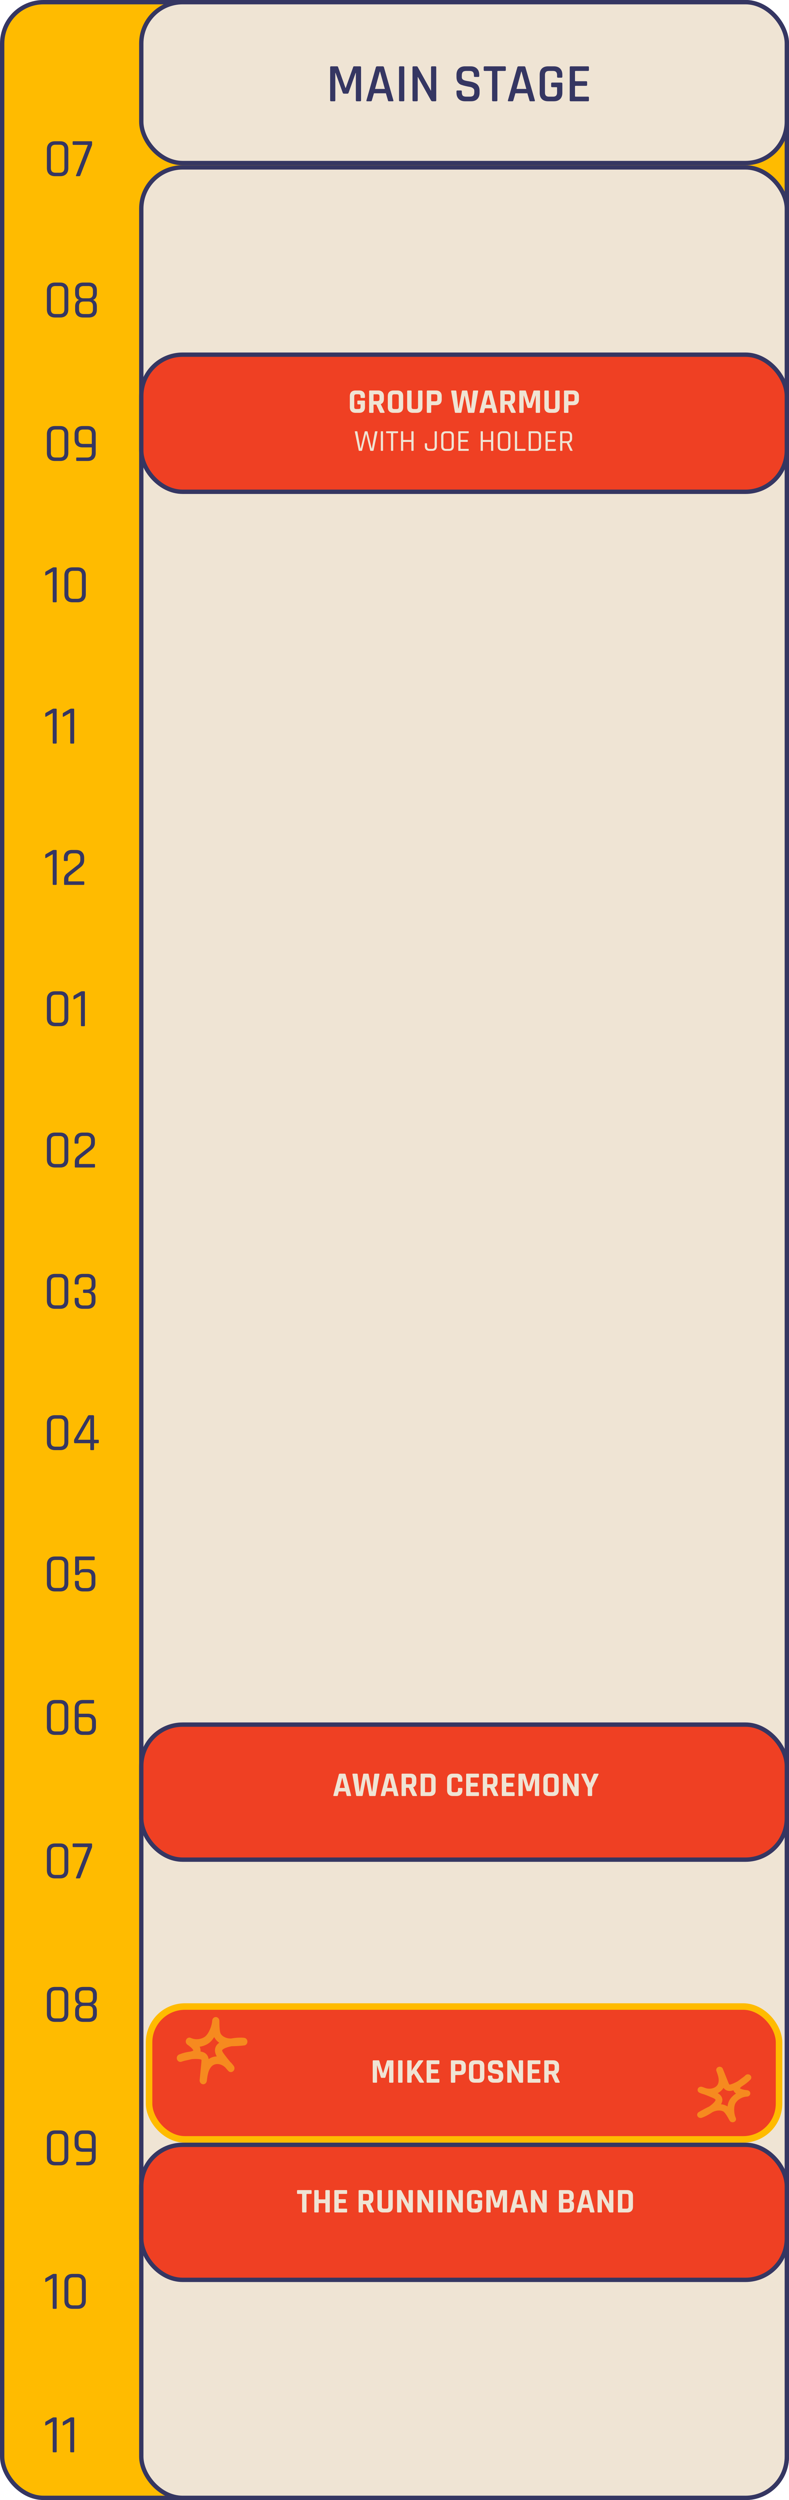
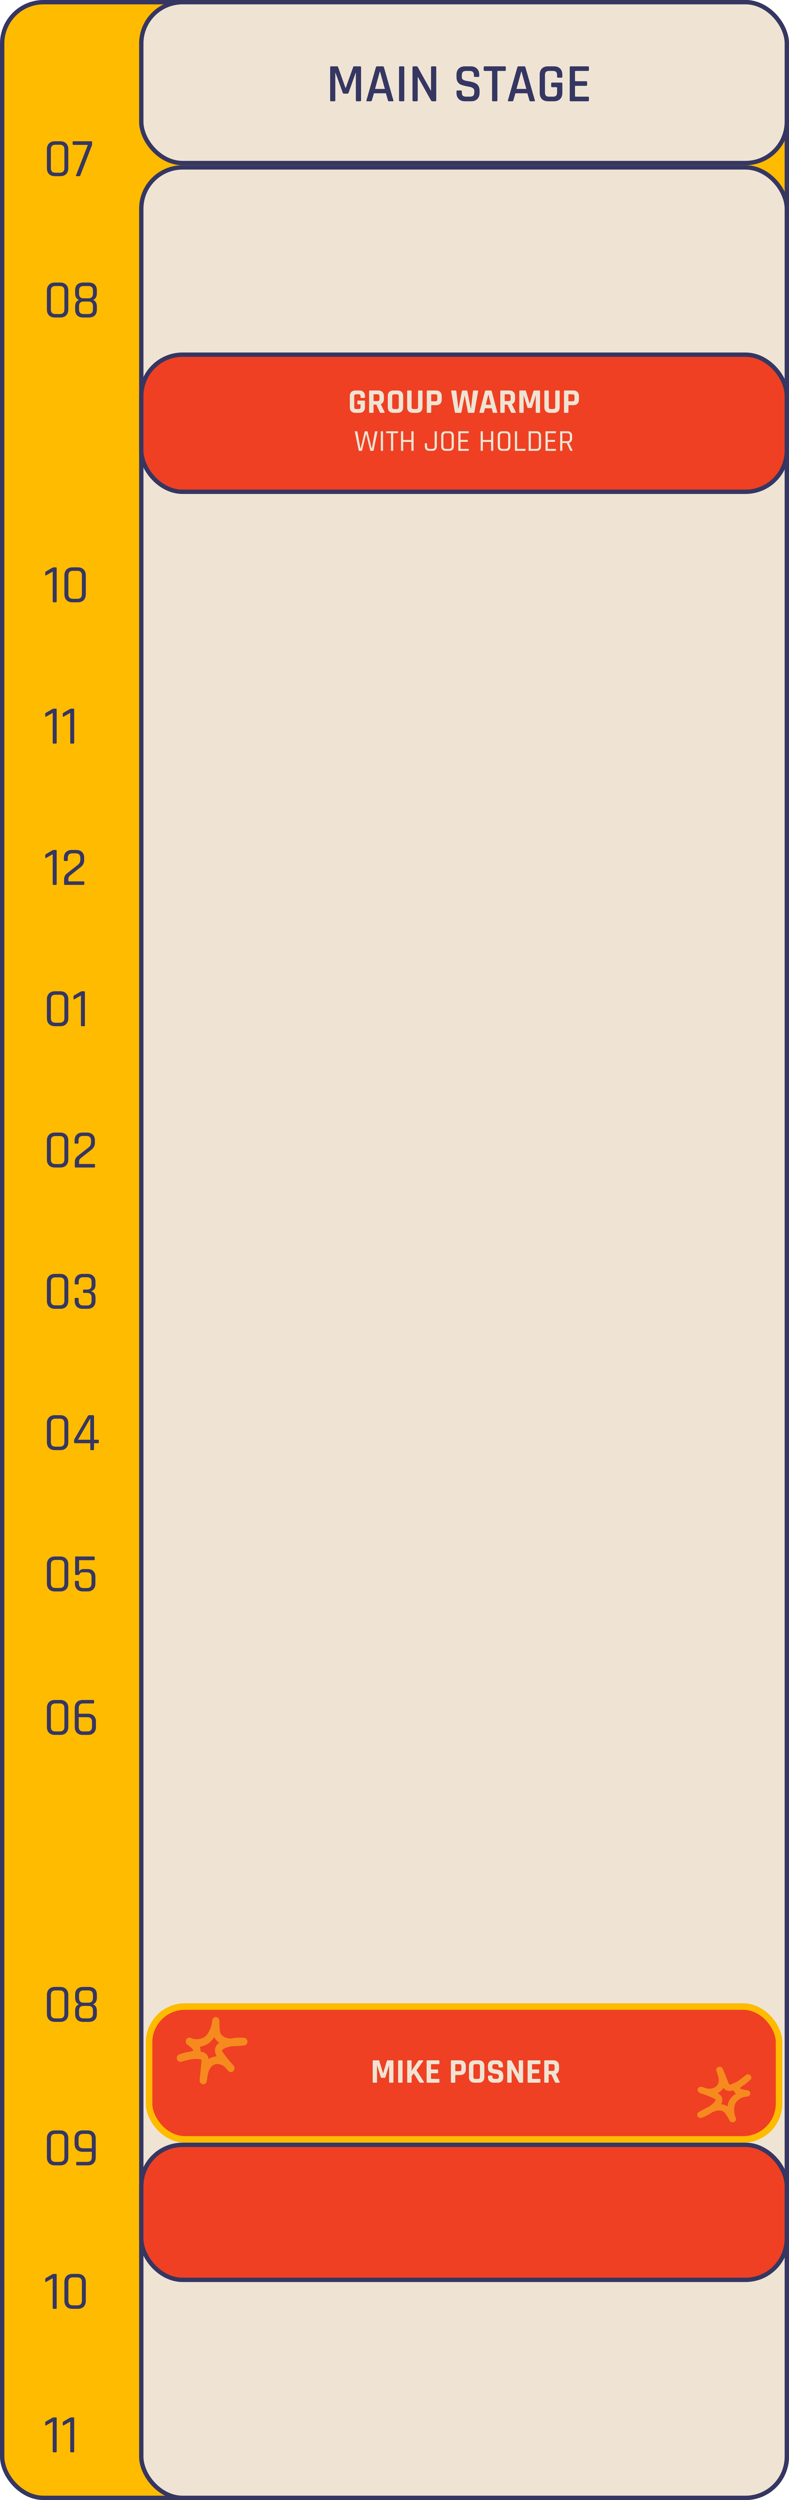
<svg xmlns="http://www.w3.org/2000/svg" width="363" height="1150" viewBox="0 0 363 1150" fill="none">
  <rect x="1" y="1" width="361" height="1148" rx="19" fill="#FFBB00" stroke="#353662" stroke-width="2" />
  <path d="M25.475 79.451H27.525C28.925 79.451 29.625 78.726 29.625 77.276V68.751C29.625 67.301 28.925 66.576 27.525 66.576H25.475C24.092 66.576 23.4 67.301 23.4 68.751V77.276C23.4 78.726 24.092 79.451 25.475 79.451ZM27.75 81.051H25.25C24.117 81.051 23.217 80.726 22.55 80.076C21.9 79.426 21.575 78.518 21.575 77.351V68.676C21.575 67.526 21.9 66.626 22.55 65.976C23.217 65.309 24.117 64.976 25.25 64.976H27.75C28.883 64.976 29.775 65.309 30.425 65.976C31.092 66.626 31.425 67.526 31.425 68.676V77.351C31.425 78.518 31.092 79.426 30.425 80.076C29.775 80.726 28.883 81.051 27.75 81.051ZM36.363 81.051H35.188C34.922 81.051 34.855 80.909 34.988 80.626L40.413 66.651H33.763C33.53 66.651 33.413 66.534 33.413 66.301V65.326C33.413 65.093 33.53 64.976 33.763 64.976H42.013C42.247 64.976 42.363 65.093 42.363 65.326V66.376C42.363 66.643 42.297 66.909 42.163 67.176L36.938 80.726C36.855 80.943 36.663 81.051 36.363 81.051Z" fill="#353662" />
  <path d="M25.475 144.451H27.525C28.925 144.451 29.625 143.726 29.625 142.276V133.751C29.625 132.301 28.925 131.576 27.525 131.576H25.475C24.092 131.576 23.4 132.301 23.4 133.751V142.276C23.4 143.726 24.092 144.451 25.475 144.451ZM27.75 146.051H25.25C24.117 146.051 23.217 145.726 22.55 145.076C21.9 144.426 21.575 143.518 21.575 142.351V133.676C21.575 132.526 21.9 131.626 22.55 130.976C23.217 130.309 24.117 129.976 25.25 129.976H27.75C28.883 129.976 29.775 130.309 30.425 130.976C31.092 131.626 31.425 132.526 31.425 133.676V142.351C31.425 143.518 31.092 144.426 30.425 145.076C29.775 145.726 28.883 146.051 27.75 146.051ZM38.463 144.451H40.663C42.063 144.451 42.763 143.751 42.763 142.351V140.851C42.763 139.418 42.063 138.701 40.663 138.701H38.463C37.063 138.701 36.363 139.418 36.363 140.851V142.351C36.363 143.751 37.063 144.451 38.463 144.451ZM38.463 137.226H40.663C42.063 137.226 42.763 136.501 42.763 135.051V133.676C42.763 132.276 42.063 131.576 40.663 131.576H38.463C37.063 131.576 36.363 132.276 36.363 133.676V135.051C36.363 136.501 37.063 137.226 38.463 137.226ZM40.888 146.051H38.238C37.088 146.051 36.188 145.743 35.538 145.126C34.888 144.493 34.563 143.609 34.563 142.476V140.951C34.563 139.451 35.147 138.451 36.313 137.951C35.147 137.501 34.563 136.501 34.563 134.951V133.551C34.563 132.401 34.888 131.518 35.538 130.901C36.188 130.284 37.088 129.976 38.238 129.976H40.888C42.038 129.976 42.938 130.284 43.588 130.901C44.238 131.518 44.563 132.401 44.563 133.551V134.951C44.563 135.718 44.405 136.368 44.088 136.901C43.772 137.418 43.347 137.768 42.813 137.951C43.98 138.434 44.563 139.443 44.563 140.976V142.476C44.563 143.609 44.238 144.493 43.588 145.126C42.938 145.743 42.038 146.051 40.888 146.051Z" fill="#353662" />
-   <path d="M25.475 210.451H27.525C28.925 210.451 29.625 209.726 29.625 208.276V199.751C29.625 198.301 28.925 197.576 27.525 197.576H25.475C24.092 197.576 23.4 198.301 23.4 199.751V208.276C23.4 209.726 24.092 210.451 25.475 210.451ZM27.75 212.051H25.25C24.117 212.051 23.217 211.726 22.55 211.076C21.9 210.426 21.575 209.518 21.575 208.351V199.676C21.575 198.526 21.9 197.626 22.55 196.976C23.217 196.309 24.117 195.976 25.25 195.976H27.75C28.883 195.976 29.775 196.309 30.425 196.976C31.092 197.626 31.425 198.526 31.425 199.676V208.351C31.425 209.518 31.092 210.426 30.425 211.076C29.775 211.726 28.883 212.051 27.75 212.051ZM38.213 204.201H42.238V199.751C42.238 198.301 41.538 197.576 40.138 197.576H38.213C36.83 197.576 36.138 198.301 36.138 199.751V202.051C36.138 203.484 36.83 204.201 38.213 204.201ZM40.363 212.051H35.438C35.188 212.051 35.063 211.934 35.063 211.701V210.776C35.063 210.559 35.188 210.451 35.438 210.451H40.138C41.538 210.451 42.238 209.726 42.238 208.276V205.801H37.988C36.855 205.801 35.955 205.476 35.288 204.826C34.638 204.176 34.313 203.276 34.313 202.126V199.676C34.313 198.526 34.638 197.626 35.288 196.976C35.955 196.309 36.855 195.976 37.988 195.976H40.363C41.513 195.976 42.413 196.309 43.063 196.976C43.713 197.626 44.038 198.526 44.038 199.676V208.351C44.038 209.518 43.713 210.426 43.063 211.076C42.413 211.726 41.513 212.051 40.363 212.051Z" fill="#353662" />
  <path d="M20.825 264.426V263.426C20.825 263.176 20.925 262.993 21.125 262.876L24.025 261.201C24.292 261.051 24.508 260.976 24.675 260.976H25.725C25.958 260.976 26.075 261.093 26.075 261.326V276.701C26.075 276.934 25.958 277.051 25.725 277.051H24.6C24.367 277.051 24.25 276.934 24.25 276.701V262.926L21.275 264.626C20.975 264.793 20.825 264.726 20.825 264.426ZM33.532 275.451H35.582C36.982 275.451 37.682 274.726 37.682 273.276V264.751C37.682 263.301 36.982 262.576 35.582 262.576H33.532C32.148 262.576 31.457 263.301 31.457 264.751V273.276C31.457 274.726 32.148 275.451 33.532 275.451ZM35.807 277.051H33.307C32.173 277.051 31.273 276.726 30.607 276.076C29.957 275.426 29.632 274.518 29.632 273.351V264.676C29.632 263.526 29.957 262.626 30.607 261.976C31.273 261.309 32.173 260.976 33.307 260.976H35.807C36.94 260.976 37.832 261.309 38.482 261.976C39.148 262.626 39.482 263.526 39.482 264.676V273.351C39.482 274.518 39.148 275.426 38.482 276.076C37.832 276.726 36.94 277.051 35.807 277.051Z" fill="#353662" />
  <path d="M20.825 329.426V328.426C20.825 328.176 20.925 327.993 21.125 327.876L24.025 326.201C24.292 326.051 24.508 325.976 24.675 325.976H25.725C25.958 325.976 26.075 326.093 26.075 326.326V341.701C26.075 341.934 25.958 342.051 25.725 342.051H24.6C24.367 342.051 24.25 341.934 24.25 341.701V327.926L21.275 329.626C20.975 329.793 20.825 329.726 20.825 329.426ZM28.882 329.426V328.426C28.882 328.176 28.982 327.993 29.182 327.876L32.082 326.201C32.348 326.051 32.565 325.976 32.732 325.976H33.782C34.015 325.976 34.132 326.093 34.132 326.326V341.701C34.132 341.934 34.015 342.051 33.782 342.051H32.657C32.423 342.051 32.307 341.934 32.307 341.701V327.926L29.332 329.626C29.032 329.793 28.882 329.726 28.882 329.426Z" fill="#353662" />
  <path d="M20.825 394.426V393.426C20.825 393.176 20.925 392.993 21.125 392.876L24.025 391.201C24.292 391.051 24.508 390.976 24.675 390.976H25.725C25.958 390.976 26.075 391.093 26.075 391.326V406.701C26.075 406.934 25.958 407.051 25.725 407.051H24.6C24.367 407.051 24.25 406.934 24.25 406.701V392.926L21.275 394.626C20.975 394.793 20.825 394.726 20.825 394.426ZM29.482 406.701V404.451C29.482 403.334 29.948 402.418 30.882 401.701L35.707 397.901C36.54 397.268 36.957 396.484 36.957 395.551V394.651C36.957 393.234 36.24 392.526 34.807 392.526H33.282C31.882 392.526 31.182 393.234 31.182 394.651V395.676C31.182 395.926 31.065 396.051 30.832 396.051H29.707C29.49 396.051 29.382 395.926 29.382 395.676V394.626C29.382 393.476 29.707 392.584 30.357 391.951C31.007 391.301 31.907 390.976 33.057 390.976H35.057C36.207 390.976 37.107 391.301 37.757 391.951C38.407 392.584 38.732 393.476 38.732 394.626V395.651C38.732 396.951 38.215 398.009 37.182 398.826L32.282 402.701C31.732 403.134 31.457 403.659 31.457 404.276V405.426H38.432C38.665 405.426 38.782 405.543 38.782 405.776V406.701C38.782 406.934 38.665 407.051 38.432 407.051H29.832C29.598 407.051 29.482 406.934 29.482 406.701Z" fill="#353662" />
  <path d="M25.475 470.451H27.525C28.925 470.451 29.625 469.726 29.625 468.276V459.751C29.625 458.301 28.925 457.576 27.525 457.576H25.475C24.092 457.576 23.4 458.301 23.4 459.751V468.276C23.4 469.726 24.092 470.451 25.475 470.451ZM27.75 472.051H25.25C24.117 472.051 23.217 471.726 22.55 471.076C21.9 470.426 21.575 469.518 21.575 468.351V459.676C21.575 458.526 21.9 457.626 22.55 456.976C23.217 456.309 24.117 455.976 25.25 455.976H27.75C28.883 455.976 29.775 456.309 30.425 456.976C31.092 457.626 31.425 458.526 31.425 459.676V468.351C31.425 469.518 31.092 470.426 30.425 471.076C29.775 471.726 28.883 472.051 27.75 472.051ZM33.813 459.426V458.426C33.813 458.176 33.913 457.993 34.113 457.876L37.013 456.201C37.28 456.051 37.497 455.976 37.663 455.976H38.713C38.947 455.976 39.063 456.093 39.063 456.326V471.701C39.063 471.934 38.947 472.051 38.713 472.051H37.588C37.355 472.051 37.238 471.934 37.238 471.701V457.926L34.263 459.626C33.963 459.793 33.813 459.726 33.813 459.426Z" fill="#353662" />
  <path d="M25.475 535.451H27.525C28.925 535.451 29.625 534.726 29.625 533.276V524.751C29.625 523.301 28.925 522.576 27.525 522.576H25.475C24.092 522.576 23.4 523.301 23.4 524.751V533.276C23.4 534.726 24.092 535.451 25.475 535.451ZM27.75 537.051H25.25C24.117 537.051 23.217 536.726 22.55 536.076C21.9 535.426 21.575 534.518 21.575 533.351V524.676C21.575 523.526 21.9 522.626 22.55 521.976C23.217 521.309 24.117 520.976 25.25 520.976H27.75C28.883 520.976 29.775 521.309 30.425 521.976C31.092 522.626 31.425 523.526 31.425 524.676V533.351C31.425 534.518 31.092 535.426 30.425 536.076C29.775 536.726 28.883 537.051 27.75 537.051ZM34.413 536.701V534.451C34.413 533.334 34.88 532.418 35.813 531.701L40.638 527.901C41.472 527.268 41.888 526.484 41.888 525.551V524.651C41.888 523.234 41.172 522.526 39.738 522.526H38.213C36.813 522.526 36.113 523.234 36.113 524.651V525.676C36.113 525.926 35.997 526.051 35.763 526.051H34.638C34.422 526.051 34.313 525.926 34.313 525.676V524.626C34.313 523.476 34.638 522.584 35.288 521.951C35.938 521.301 36.838 520.976 37.988 520.976H39.988C41.138 520.976 42.038 521.301 42.688 521.951C43.338 522.584 43.663 523.476 43.663 524.626V525.651C43.663 526.951 43.147 528.009 42.113 528.826L37.213 532.701C36.663 533.134 36.388 533.659 36.388 534.276V535.426H43.363C43.597 535.426 43.713 535.543 43.713 535.776V536.701C43.713 536.934 43.597 537.051 43.363 537.051H34.763C34.53 537.051 34.413 536.934 34.413 536.701Z" fill="#353662" />
  <path d="M25.475 600.451H27.525C28.925 600.451 29.625 599.726 29.625 598.276V589.751C29.625 588.301 28.925 587.576 27.525 587.576H25.475C24.092 587.576 23.4 588.301 23.4 589.751V598.276C23.4 599.726 24.092 600.451 25.475 600.451ZM27.75 602.051H25.25C24.117 602.051 23.217 601.726 22.55 601.076C21.9 600.426 21.575 599.518 21.575 598.351V589.676C21.575 588.526 21.9 587.626 22.55 586.976C23.217 586.309 24.117 585.976 25.25 585.976H27.75C28.883 585.976 29.775 586.309 30.425 586.976C31.092 587.626 31.425 588.526 31.425 589.676V598.351C31.425 599.518 31.092 600.426 30.425 601.076C29.775 601.726 28.883 602.051 27.75 602.051ZM38.563 593.201H40.013C41.43 593.201 42.138 592.493 42.138 591.076V589.651C42.138 588.234 41.43 587.526 40.013 587.526H38.288C36.888 587.526 36.188 588.234 36.188 589.651V590.451C36.188 590.701 36.072 590.826 35.838 590.826H34.713C34.48 590.826 34.363 590.701 34.363 590.451V589.626C34.363 588.476 34.688 587.584 35.338 586.951C36.005 586.301 36.913 585.976 38.063 585.976H40.238C41.388 585.976 42.288 586.301 42.938 586.951C43.605 587.584 43.938 588.476 43.938 589.626V591.101C43.938 592.584 43.255 593.543 41.888 593.976C43.255 594.326 43.938 595.276 43.938 596.826V598.401C43.938 599.551 43.605 600.451 42.938 601.101C42.288 601.734 41.388 602.051 40.238 602.051H38.063C36.913 602.051 36.005 601.734 35.338 601.101C34.688 600.451 34.363 599.551 34.363 598.401V597.401C34.363 597.151 34.48 597.026 34.713 597.026H35.838C36.072 597.026 36.188 597.151 36.188 597.401V598.376C36.188 599.793 36.888 600.501 38.288 600.501H40.013C41.43 600.501 42.138 599.793 42.138 598.376V596.851C42.138 595.434 41.43 594.726 40.013 594.726H38.563C38.33 594.726 38.213 594.609 38.213 594.376V593.551C38.213 593.318 38.33 593.201 38.563 593.201Z" fill="#353662" />
  <path d="M25.475 665.451H27.525C28.925 665.451 29.625 664.726 29.625 663.276V654.751C29.625 653.301 28.925 652.576 27.525 652.576H25.475C24.092 652.576 23.4 653.301 23.4 654.751V663.276C23.4 664.726 24.092 665.451 25.475 665.451ZM27.75 667.051H25.25C24.117 667.051 23.217 666.726 22.55 666.076C21.9 665.426 21.575 664.518 21.575 663.351V654.676C21.575 653.526 21.9 652.626 22.55 651.976C23.217 651.309 24.117 650.976 25.25 650.976H27.75C28.883 650.976 29.775 651.309 30.425 651.976C31.092 652.626 31.425 653.526 31.425 654.676V663.351C31.425 664.518 31.092 665.426 30.425 666.076C29.775 666.726 28.883 667.051 27.75 667.051ZM41.538 662.276V652.451L35.888 662.276H41.538ZM42.913 667.051H41.863C41.647 667.051 41.538 666.934 41.538 666.701V663.876H34.588C34.238 663.876 34.063 663.701 34.063 663.351V662.751C34.063 662.468 34.122 662.218 34.238 662.001L40.338 651.476C40.488 651.143 40.738 650.976 41.088 650.976H42.713C43.08 650.976 43.263 651.151 43.263 651.501V662.276H45.113C45.347 662.276 45.463 662.384 45.463 662.601V663.501C45.463 663.751 45.347 663.876 45.113 663.876H43.263V666.701C43.263 666.934 43.147 667.051 42.913 667.051Z" fill="#353662" />
  <path d="M25.475 730.451H27.525C28.925 730.451 29.625 729.726 29.625 728.276V719.751C29.625 718.301 28.925 717.576 27.525 717.576H25.475C24.092 717.576 23.4 718.301 23.4 719.751V728.276C23.4 729.726 24.092 730.451 25.475 730.451ZM27.75 732.051H25.25C24.117 732.051 23.217 731.726 22.55 731.076C21.9 730.426 21.575 729.518 21.575 728.351V719.676C21.575 718.526 21.9 717.626 22.55 716.976C23.217 716.309 24.117 715.976 25.25 715.976H27.75C28.883 715.976 29.775 716.309 30.425 716.976C31.092 717.626 31.425 718.526 31.425 719.676V728.351C31.425 729.518 31.092 730.426 30.425 731.076C29.775 731.726 28.883 732.051 27.75 732.051ZM39.938 723.251H38.088C37.388 723.251 36.93 723.459 36.713 723.876C36.497 724.276 36.28 724.476 36.063 724.476H34.913C34.68 724.476 34.563 724.359 34.563 724.126V716.326C34.563 716.093 34.68 715.976 34.913 715.976H43.188C43.438 715.976 43.563 716.093 43.563 716.326V717.326C43.563 717.559 43.438 717.676 43.188 717.676H36.388V723.001C36.705 722.168 37.413 721.751 38.513 721.751H40.313C41.447 721.751 42.322 722.059 42.938 722.676C43.572 723.293 43.888 724.176 43.888 725.326V728.351C43.888 729.518 43.563 730.426 42.913 731.076C42.263 731.726 41.363 732.051 40.213 732.051H38.163C37.013 732.051 36.105 731.726 35.438 731.076C34.788 730.426 34.463 729.518 34.463 728.351V727.576C34.463 727.326 34.58 727.201 34.813 727.201H35.938C36.172 727.201 36.288 727.326 36.288 727.576V728.326C36.288 729.776 36.98 730.501 38.363 730.501H39.988C41.405 730.501 42.113 729.776 42.113 728.326V725.551C42.113 724.768 41.938 724.193 41.588 723.826C41.238 723.443 40.688 723.251 39.938 723.251Z" fill="#353662" />
  <path d="M25.475 796.451H27.525C28.925 796.451 29.625 795.726 29.625 794.276V785.751C29.625 784.301 28.925 783.576 27.525 783.576H25.475C24.092 783.576 23.4 784.301 23.4 785.751V794.276C23.4 795.726 24.092 796.451 25.475 796.451ZM27.75 798.051H25.25C24.117 798.051 23.217 797.726 22.55 797.076C21.9 796.426 21.575 795.518 21.575 794.351V785.676C21.575 784.526 21.9 783.626 22.55 782.976C23.217 782.309 24.117 781.976 25.25 781.976H27.75C28.883 781.976 29.775 782.309 30.425 782.976C31.092 783.626 31.425 784.526 31.425 785.676V794.351C31.425 795.518 31.092 796.426 30.425 797.076C29.775 797.726 28.883 798.051 27.75 798.051ZM38.313 796.451H40.238C41.638 796.451 42.338 795.726 42.338 794.276V792.076C42.338 790.626 41.638 789.901 40.238 789.901H36.213V794.276C36.213 795.726 36.913 796.451 38.313 796.451ZM40.463 798.051H38.088C36.938 798.051 36.03 797.726 35.363 797.076C34.713 796.409 34.388 795.501 34.388 794.351V785.676C34.388 784.526 34.713 783.626 35.363 782.976C36.03 782.309 36.938 781.976 38.088 781.976H42.938C43.172 781.976 43.288 782.093 43.288 782.326V783.251C43.288 783.468 43.172 783.576 42.938 783.576H38.313C36.913 783.576 36.213 784.301 36.213 785.751V788.301H40.463C41.613 788.301 42.513 788.626 43.163 789.276C43.813 789.926 44.138 790.834 44.138 792.001V794.351C44.138 795.518 43.813 796.426 43.163 797.076C42.513 797.726 41.613 798.051 40.463 798.051Z" fill="#353662" />
-   <path d="M25.475 862.451H27.525C28.925 862.451 29.625 861.726 29.625 860.276V851.751C29.625 850.301 28.925 849.576 27.525 849.576H25.475C24.092 849.576 23.4 850.301 23.4 851.751V860.276C23.4 861.726 24.092 862.451 25.475 862.451ZM27.75 864.051H25.25C24.117 864.051 23.217 863.726 22.55 863.076C21.9 862.426 21.575 861.518 21.575 860.351V851.676C21.575 850.526 21.9 849.626 22.55 848.976C23.217 848.309 24.117 847.976 25.25 847.976H27.75C28.883 847.976 29.775 848.309 30.425 848.976C31.092 849.626 31.425 850.526 31.425 851.676V860.351C31.425 861.518 31.092 862.426 30.425 863.076C29.775 863.726 28.883 864.051 27.75 864.051ZM36.363 864.051H35.188C34.922 864.051 34.855 863.909 34.988 863.626L40.413 849.651H33.763C33.53 849.651 33.413 849.534 33.413 849.301V848.326C33.413 848.093 33.53 847.976 33.763 847.976H42.013C42.247 847.976 42.363 848.093 42.363 848.326V849.376C42.363 849.643 42.297 849.909 42.163 850.176L36.938 863.726C36.855 863.943 36.663 864.051 36.363 864.051Z" fill="#353662" />
  <path d="M25.475 928.451H27.525C28.925 928.451 29.625 927.726 29.625 926.276V917.751C29.625 916.301 28.925 915.576 27.525 915.576H25.475C24.092 915.576 23.4 916.301 23.4 917.751V926.276C23.4 927.726 24.092 928.451 25.475 928.451ZM27.75 930.051H25.25C24.117 930.051 23.217 929.726 22.55 929.076C21.9 928.426 21.575 927.518 21.575 926.351V917.676C21.575 916.526 21.9 915.626 22.55 914.976C23.217 914.309 24.117 913.976 25.25 913.976H27.75C28.883 913.976 29.775 914.309 30.425 914.976C31.092 915.626 31.425 916.526 31.425 917.676V926.351C31.425 927.518 31.092 928.426 30.425 929.076C29.775 929.726 28.883 930.051 27.75 930.051ZM38.463 928.451H40.663C42.063 928.451 42.763 927.751 42.763 926.351V924.851C42.763 923.418 42.063 922.701 40.663 922.701H38.463C37.063 922.701 36.363 923.418 36.363 924.851V926.351C36.363 927.751 37.063 928.451 38.463 928.451ZM38.463 921.226H40.663C42.063 921.226 42.763 920.501 42.763 919.051V917.676C42.763 916.276 42.063 915.576 40.663 915.576H38.463C37.063 915.576 36.363 916.276 36.363 917.676V919.051C36.363 920.501 37.063 921.226 38.463 921.226ZM40.888 930.051H38.238C37.088 930.051 36.188 929.743 35.538 929.126C34.888 928.493 34.563 927.609 34.563 926.476V924.951C34.563 923.451 35.147 922.451 36.313 921.951C35.147 921.501 34.563 920.501 34.563 918.951V917.551C34.563 916.401 34.888 915.518 35.538 914.901C36.188 914.284 37.088 913.976 38.238 913.976H40.888C42.038 913.976 42.938 914.284 43.588 914.901C44.238 915.518 44.563 916.401 44.563 917.551V918.951C44.563 919.718 44.405 920.368 44.088 920.901C43.772 921.418 43.347 921.768 42.813 921.951C43.98 922.434 44.563 923.443 44.563 924.976V926.476C44.563 927.609 44.238 928.493 43.588 929.126C42.938 929.743 42.038 930.051 40.888 930.051Z" fill="#353662" />
  <path d="M25.475 994.451H27.525C28.925 994.451 29.625 993.726 29.625 992.276V983.751C29.625 982.301 28.925 981.576 27.525 981.576H25.475C24.092 981.576 23.4 982.301 23.4 983.751V992.276C23.4 993.726 24.092 994.451 25.475 994.451ZM27.75 996.051H25.25C24.117 996.051 23.217 995.726 22.55 995.076C21.9 994.426 21.575 993.518 21.575 992.351V983.676C21.575 982.526 21.9 981.626 22.55 980.976C23.217 980.309 24.117 979.976 25.25 979.976H27.75C28.883 979.976 29.775 980.309 30.425 980.976C31.092 981.626 31.425 982.526 31.425 983.676V992.351C31.425 993.518 31.092 994.426 30.425 995.076C29.775 995.726 28.883 996.051 27.75 996.051ZM38.213 988.201H42.238V983.751C42.238 982.301 41.538 981.576 40.138 981.576H38.213C36.83 981.576 36.138 982.301 36.138 983.751V986.051C36.138 987.484 36.83 988.201 38.213 988.201ZM40.363 996.051H35.438C35.188 996.051 35.063 995.934 35.063 995.701V994.776C35.063 994.559 35.188 994.451 35.438 994.451H40.138C41.538 994.451 42.238 993.726 42.238 992.276V989.801H37.988C36.855 989.801 35.955 989.476 35.288 988.826C34.638 988.176 34.313 987.276 34.313 986.126V983.676C34.313 982.526 34.638 981.626 35.288 980.976C35.955 980.309 36.855 979.976 37.988 979.976H40.363C41.513 979.976 42.413 980.309 43.063 980.976C43.713 981.626 44.038 982.526 44.038 983.676V992.351C44.038 993.518 43.713 994.426 43.063 995.076C42.413 995.726 41.513 996.051 40.363 996.051Z" fill="#353662" />
  <path d="M20.825 1049.43V1048.43C20.825 1048.18 20.925 1047.99 21.125 1047.88L24.025 1046.2C24.292 1046.05 24.508 1045.98 24.675 1045.98H25.725C25.958 1045.98 26.075 1046.09 26.075 1046.33V1061.7C26.075 1061.93 25.958 1062.05 25.725 1062.05H24.6C24.367 1062.05 24.25 1061.93 24.25 1061.7V1047.93L21.275 1049.63C20.975 1049.79 20.825 1049.73 20.825 1049.43ZM33.532 1060.45H35.582C36.982 1060.45 37.682 1059.73 37.682 1058.28V1049.75C37.682 1048.3 36.982 1047.58 35.582 1047.58H33.532C32.148 1047.58 31.457 1048.3 31.457 1049.75V1058.28C31.457 1059.73 32.148 1060.45 33.532 1060.45ZM35.807 1062.05H33.307C32.173 1062.05 31.273 1061.73 30.607 1061.08C29.957 1060.43 29.632 1059.52 29.632 1058.35V1049.68C29.632 1048.53 29.957 1047.63 30.607 1046.98C31.273 1046.31 32.173 1045.98 33.307 1045.98H35.807C36.94 1045.98 37.832 1046.31 38.482 1046.98C39.148 1047.63 39.482 1048.53 39.482 1049.68V1058.35C39.482 1059.52 39.148 1060.43 38.482 1061.08C37.832 1061.73 36.94 1062.05 35.807 1062.05Z" fill="#353662" />
  <path d="M20.825 1115.43V1114.43C20.825 1114.18 20.925 1113.99 21.125 1113.88L24.025 1112.2C24.292 1112.05 24.508 1111.98 24.675 1111.98H25.725C25.958 1111.98 26.075 1112.09 26.075 1112.33V1127.7C26.075 1127.93 25.958 1128.05 25.725 1128.05H24.6C24.367 1128.05 24.25 1127.93 24.25 1127.7V1113.93L21.275 1115.63C20.975 1115.79 20.825 1115.73 20.825 1115.43ZM28.882 1115.43V1114.43C28.882 1114.18 28.982 1113.99 29.182 1113.88L32.082 1112.2C32.348 1112.05 32.565 1111.98 32.732 1111.98H33.782C34.015 1111.98 34.132 1112.09 34.132 1112.33V1127.7C34.132 1127.93 34.015 1128.05 33.782 1128.05H32.657C32.423 1128.05 32.307 1127.93 32.307 1127.7V1113.93L29.332 1115.63C29.032 1115.79 28.882 1115.73 28.882 1115.43Z" fill="#353662" />
  <rect x="65" y="1" width="297" height="74" rx="19" fill="#EFE4D4" stroke="#353662" stroke-width="2" />
  <path d="M162.893 30.511H165.693C165.976 30.511 166.118 30.653 166.118 30.936V46.161C166.118 46.445 165.976 46.586 165.693 46.586H164.143C163.859 46.586 163.718 46.445 163.718 46.161V33.536H163.618L160.368 42.686C160.268 42.953 160.084 43.086 159.818 43.086H158.218C157.968 43.086 157.793 42.953 157.693 42.686L154.368 33.511H154.268V46.161C154.268 46.328 154.234 46.445 154.168 46.511C154.118 46.561 154.009 46.586 153.843 46.586H152.318C152.034 46.586 151.893 46.445 151.893 46.161V30.936C151.893 30.653 152.034 30.511 152.318 30.511H155.118C155.301 30.511 155.434 30.603 155.518 30.786L158.943 40.436H159.068L162.518 30.786C162.551 30.603 162.676 30.511 162.893 30.511ZM170.639 46.586H168.839C168.606 46.586 168.522 46.445 168.589 46.161L172.939 30.936C173.022 30.653 173.222 30.511 173.539 30.511H176.039C176.372 30.511 176.572 30.653 176.639 30.936L180.989 46.161C181.056 46.445 180.964 46.586 180.714 46.586H178.939C178.789 46.586 178.681 46.561 178.614 46.511C178.564 46.445 178.522 46.328 178.489 46.161L177.539 42.911H172.039L171.089 46.161C171.022 46.445 170.872 46.586 170.639 46.586ZM174.739 32.911L172.539 40.911H177.064L174.839 32.911H174.739ZM186.01 30.936V46.161C186.01 46.445 185.869 46.586 185.585 46.586H184.01C183.727 46.586 183.585 46.445 183.585 46.161V30.936C183.585 30.653 183.727 30.511 184.01 30.511H185.585C185.869 30.511 186.01 30.653 186.01 30.936ZM191.758 46.586H190.208C189.925 46.586 189.783 46.445 189.783 46.161V30.936C189.783 30.653 189.925 30.511 190.208 30.511H191.608C191.875 30.511 192.058 30.603 192.158 30.786L198.208 41.661H198.308V30.936C198.308 30.653 198.45 30.511 198.733 30.511H200.283C200.567 30.511 200.708 30.653 200.708 30.936V46.161C200.708 46.445 200.567 46.586 200.283 46.586H198.933C198.667 46.586 198.45 46.453 198.283 46.186L192.283 35.436H192.183V46.161C192.183 46.445 192.042 46.586 191.758 46.586ZM210.016 42.686V42.036C210.016 41.753 210.157 41.611 210.441 41.611H212.041C212.324 41.611 212.466 41.753 212.466 42.036V42.486C212.466 43.186 212.616 43.695 212.916 44.011C213.232 44.311 213.749 44.461 214.466 44.461H216.191C216.907 44.461 217.424 44.303 217.741 43.986C218.057 43.653 218.216 43.12 218.216 42.386V41.811C218.216 41.278 218.007 40.861 217.591 40.561C217.191 40.245 216.691 40.045 216.091 39.961C215.491 39.861 214.832 39.728 214.116 39.561C213.399 39.395 212.741 39.203 212.141 38.986C211.541 38.77 211.032 38.361 210.616 37.761C210.216 37.161 210.016 36.395 210.016 35.461V34.411C210.016 33.195 210.357 32.245 211.041 31.561C211.741 30.861 212.699 30.511 213.916 30.511H216.566C217.799 30.511 218.757 30.861 219.441 31.561C220.141 32.245 220.491 33.195 220.491 34.411V34.961C220.491 35.245 220.349 35.386 220.066 35.386H218.466C218.182 35.386 218.041 35.245 218.041 34.961V34.636C218.041 33.92 217.882 33.411 217.566 33.111C217.266 32.795 216.757 32.636 216.041 32.636H214.466C213.749 32.636 213.232 32.803 212.916 33.136C212.616 33.453 212.466 34.003 212.466 34.786V35.561C212.466 36.311 213.007 36.82 214.091 37.086C214.574 37.203 215.099 37.303 215.666 37.386C216.249 37.47 216.832 37.595 217.416 37.761C217.999 37.928 218.532 38.153 219.016 38.436C219.499 38.703 219.891 39.12 220.191 39.686C220.491 40.236 220.641 40.911 220.641 41.711V42.686C220.641 43.903 220.291 44.861 219.591 45.561C218.907 46.245 217.957 46.586 216.741 46.586H213.941C212.724 46.586 211.766 46.245 211.066 45.561C210.366 44.861 210.016 43.903 210.016 42.686ZM228.412 46.586H226.837C226.537 46.586 226.387 46.445 226.387 46.161V32.886C226.387 32.72 226.304 32.636 226.137 32.636H222.987C222.687 32.636 222.537 32.495 222.537 32.211V30.936C222.537 30.653 222.687 30.511 222.987 30.511H232.262C232.562 30.511 232.712 30.653 232.712 30.936V32.211C232.712 32.495 232.562 32.636 232.262 32.636H229.112C228.929 32.636 228.837 32.72 228.837 32.886V46.161C228.837 46.445 228.695 46.586 228.412 46.586ZM235.727 46.586H233.927C233.693 46.586 233.61 46.445 233.677 46.161L238.027 30.936C238.11 30.653 238.31 30.511 238.627 30.511H241.127C241.46 30.511 241.66 30.653 241.727 30.936L246.077 46.161C246.143 46.445 246.052 46.586 245.802 46.586H244.027C243.877 46.586 243.768 46.561 243.702 46.511C243.652 46.445 243.61 46.328 243.577 46.161L242.627 42.911H237.127L236.177 46.161C236.11 46.445 235.96 46.586 235.727 46.586ZM239.827 32.911L237.627 40.911H242.152L239.927 32.911H239.827ZM254.848 46.586H252.173C250.94 46.586 249.981 46.245 249.298 45.561C248.631 44.878 248.298 43.928 248.298 42.711V34.386C248.298 33.153 248.631 32.203 249.298 31.536C249.981 30.853 250.94 30.511 252.173 30.511H254.848C256.081 30.511 257.031 30.853 257.698 31.536C258.381 32.203 258.723 33.153 258.723 34.386V35.286C258.723 35.586 258.581 35.736 258.298 35.736H256.723C256.44 35.736 256.298 35.586 256.298 35.286V34.486C256.298 33.253 255.698 32.636 254.498 32.636H252.523C251.323 32.636 250.723 33.253 250.723 34.486V42.611C250.723 43.845 251.323 44.461 252.523 44.461H254.498C255.698 44.461 256.298 43.845 256.298 42.611V40.361C256.298 40.195 256.206 40.111 256.023 40.111H253.998C253.715 40.111 253.573 39.97 253.573 39.686V38.411C253.573 38.128 253.715 37.986 253.998 37.986H258.198C258.548 37.986 258.723 38.161 258.723 38.511V42.711C258.723 43.928 258.381 44.878 257.698 45.561C257.015 46.245 256.065 46.586 254.848 46.586ZM270.547 46.586H262.547C262.264 46.586 262.122 46.445 262.122 46.161V30.936C262.122 30.653 262.264 30.511 262.547 30.511H270.547C270.814 30.511 270.947 30.653 270.947 30.936V32.211C270.947 32.495 270.814 32.636 270.547 32.636H264.847C264.647 32.636 264.547 32.72 264.547 32.886V37.111C264.547 37.278 264.647 37.361 264.847 37.361H269.672C269.972 37.361 270.122 37.503 270.122 37.786V39.061C270.122 39.345 269.972 39.486 269.672 39.486H264.847C264.647 39.486 264.547 39.57 264.547 39.736V44.186C264.547 44.37 264.647 44.461 264.847 44.461H270.547C270.814 44.461 270.947 44.603 270.947 44.886V46.161C270.947 46.445 270.814 46.586 270.547 46.586Z" fill="#353662" />
  <rect x="65" y="77" width="297" height="1072" rx="19" fill="#EFE4D4" stroke="#353662" stroke-width="2" />
  <rect x="65" y="163.147" width="297" height="63.069" rx="19" fill="#EF4023" stroke="#353662" stroke-width="2" />
  <path d="M165.286 189.906H163.59C162.748 189.906 162.097 189.682 161.638 189.234C161.18 188.786 160.95 188.141 160.95 187.298V182.226C160.95 181.384 161.18 180.738 161.638 180.29C162.097 179.842 162.748 179.618 163.59 179.618H165.286C166.118 179.618 166.764 179.848 167.222 180.306C167.681 180.754 167.91 181.394 167.91 182.226V182.706C167.91 182.941 167.798 183.058 167.574 183.058H166.214C165.99 183.058 165.878 182.941 165.878 182.706V182.322C165.878 181.981 165.809 181.741 165.67 181.602C165.532 181.453 165.292 181.378 164.95 181.378H163.91C163.58 181.378 163.34 181.453 163.19 181.602C163.052 181.741 162.982 181.981 162.982 182.322V187.202C162.982 187.544 163.052 187.789 163.19 187.938C163.34 188.077 163.58 188.146 163.91 188.146H164.95C165.292 188.146 165.532 188.077 165.67 187.938C165.809 187.789 165.878 187.544 165.878 187.202V186.194C165.878 186.077 165.82 186.018 165.702 186.018H164.742C164.518 186.018 164.406 185.906 164.406 185.682V184.594C164.406 184.37 164.518 184.258 164.742 184.258H167.542C167.788 184.258 167.91 184.381 167.91 184.626V187.298C167.91 188.13 167.681 188.776 167.222 189.234C166.764 189.682 166.118 189.906 165.286 189.906ZM171.525 189.906H170.165C169.941 189.906 169.829 189.794 169.829 189.57V179.954C169.829 179.73 169.941 179.618 170.165 179.618H173.973C174.805 179.618 175.456 179.848 175.925 180.306C176.395 180.765 176.629 181.41 176.629 182.242V183.49C176.629 184.696 176.155 185.496 175.205 185.89V185.954L176.917 189.522C177.013 189.778 176.923 189.906 176.645 189.906H175.349C175.157 189.906 175.019 189.885 174.933 189.842C174.848 189.8 174.779 189.709 174.725 189.57L173.125 186.114H172.053C171.925 186.114 171.861 186.173 171.861 186.29V189.57C171.861 189.794 171.749 189.906 171.525 189.906ZM172.037 184.482H173.605C173.947 184.482 174.197 184.413 174.357 184.274C174.517 184.125 174.597 183.89 174.597 183.57V182.322C174.597 181.992 174.517 181.752 174.357 181.602C174.197 181.453 173.947 181.378 173.605 181.378H172.037C171.92 181.378 171.861 181.437 171.861 181.554V184.306C171.861 184.424 171.92 184.482 172.037 184.482ZM181.379 188.146H182.515C182.857 188.146 183.097 188.077 183.235 187.938C183.385 187.789 183.459 187.544 183.459 187.202V182.322C183.459 181.981 183.385 181.741 183.235 181.602C183.097 181.453 182.857 181.378 182.515 181.378H181.379C181.038 181.378 180.798 181.453 180.659 181.602C180.521 181.741 180.451 181.981 180.451 182.322V187.202C180.451 187.544 180.521 187.789 180.659 187.938C180.798 188.077 181.038 188.146 181.379 188.146ZM182.851 189.906H181.059C180.217 189.906 179.566 189.682 179.107 189.234C178.649 188.786 178.419 188.141 178.419 187.298V182.226C178.419 181.384 178.649 180.738 179.107 180.29C179.566 179.842 180.217 179.618 181.059 179.618H182.851C183.694 179.618 184.345 179.842 184.803 180.29C185.262 180.738 185.491 181.384 185.491 182.226V187.298C185.491 188.141 185.262 188.786 184.803 189.234C184.345 189.682 183.694 189.906 182.851 189.906ZM192.671 179.618H194.015C194.25 179.618 194.367 179.725 194.367 179.938V187.298C194.367 188.13 194.133 188.776 193.663 189.234C193.205 189.682 192.559 189.906 191.727 189.906H189.967C189.125 189.906 188.474 189.682 188.015 189.234C187.557 188.786 187.327 188.141 187.327 187.298V179.954C187.327 179.73 187.439 179.618 187.663 179.618H189.023C189.247 179.618 189.359 179.73 189.359 179.954V187.202C189.359 187.544 189.429 187.789 189.567 187.938C189.717 188.077 189.957 188.146 190.287 188.146H191.391C191.733 188.146 191.973 188.077 192.111 187.938C192.261 187.789 192.335 187.544 192.335 187.202V179.954C192.335 179.73 192.447 179.618 192.671 179.618ZM198.056 189.906H196.696C196.472 189.906 196.36 189.794 196.36 189.57V179.954C196.36 179.73 196.472 179.618 196.696 179.618H200.6C201.432 179.618 202.078 179.848 202.536 180.306C202.995 180.754 203.224 181.394 203.224 182.226V183.762C203.224 184.594 202.995 185.24 202.536 185.698C202.078 186.146 201.432 186.37 200.6 186.37H198.584C198.456 186.37 198.392 186.429 198.392 186.546V189.57C198.392 189.794 198.28 189.906 198.056 189.906ZM198.568 184.594H200.264C200.606 184.594 200.846 184.525 200.984 184.386C201.123 184.237 201.192 183.997 201.192 183.666V182.322C201.192 181.981 201.123 181.741 200.984 181.602C200.846 181.453 200.606 181.378 200.264 181.378H198.568C198.451 181.378 198.392 181.437 198.392 181.554V184.418C198.392 184.536 198.451 184.594 198.568 184.594ZM211.912 189.906H209.672C209.438 189.906 209.304 189.794 209.272 189.57L207.56 179.954C207.528 179.73 207.64 179.618 207.896 179.618H209.56C209.806 179.618 209.934 179.73 209.944 179.954L210.872 187.842H210.984L212.52 179.906C212.552 179.714 212.664 179.618 212.856 179.618H214.648C214.851 179.618 214.968 179.709 215 179.89L216.568 187.842H216.696L217.608 179.97C217.619 179.736 217.747 179.618 217.992 179.618H219.656C219.912 179.618 220.024 179.736 219.992 179.97L218.264 189.57C218.232 189.794 218.11 189.906 217.896 189.906H215.64C215.416 189.906 215.288 189.794 215.256 189.57L213.816 182.066H213.752L212.296 189.57C212.254 189.794 212.126 189.906 211.912 189.906ZM222.339 189.906H220.803C220.611 189.906 220.547 189.794 220.611 189.57L223.139 179.954C223.213 179.73 223.373 179.618 223.619 179.618H225.747C226.013 179.618 226.173 179.73 226.227 179.954L228.755 189.57C228.819 189.794 228.755 189.906 228.563 189.906H227.027C226.909 189.906 226.829 189.885 226.787 189.842C226.744 189.789 226.712 189.698 226.691 189.57L226.243 187.81H223.123L222.675 189.57C222.653 189.698 222.616 189.789 222.563 189.842C222.52 189.885 222.445 189.906 222.339 189.906ZM224.659 181.554L223.507 186.178H225.875L224.723 181.554H224.659ZM231.869 189.906H230.509C230.285 189.906 230.173 189.794 230.173 189.57V179.954C230.173 179.73 230.285 179.618 230.509 179.618H234.317C235.149 179.618 235.8 179.848 236.269 180.306C236.738 180.765 236.973 181.41 236.973 182.242V183.49C236.973 184.696 236.498 185.496 235.549 185.89V185.954L237.261 189.522C237.357 189.778 237.266 189.906 236.989 189.906H235.693C235.501 189.906 235.362 189.885 235.277 189.842C235.192 189.8 235.122 189.709 235.069 189.57L233.469 186.114H232.397C232.269 186.114 232.205 186.173 232.205 186.29V189.57C232.205 189.794 232.093 189.906 231.869 189.906ZM232.381 184.482H233.949C234.29 184.482 234.541 184.413 234.701 184.274C234.861 184.125 234.941 183.89 234.941 183.57V182.322C234.941 181.992 234.861 181.752 234.701 181.602C234.541 181.453 234.29 181.378 233.949 181.378H232.381C232.264 181.378 232.205 181.437 232.205 181.554V184.306C232.205 184.424 232.264 184.482 232.381 184.482ZM245.755 179.618H248.123C248.347 179.618 248.459 179.73 248.459 179.954V189.57C248.459 189.794 248.347 189.906 248.123 189.906H246.811C246.587 189.906 246.475 189.794 246.475 189.57V181.986H246.411L244.779 187.346C244.715 187.56 244.582 187.666 244.379 187.666H243.035C242.832 187.666 242.699 187.56 242.635 187.346L240.971 181.97H240.907V189.57C240.907 189.698 240.886 189.789 240.843 189.842C240.8 189.885 240.71 189.906 240.571 189.906H239.259C239.035 189.906 238.923 189.794 238.923 189.57V179.954C238.923 179.73 239.035 179.618 239.259 179.618H241.643C241.792 179.618 241.894 179.693 241.947 179.842L243.643 185.49H243.739L245.451 179.842C245.483 179.693 245.584 179.618 245.755 179.618ZM255.796 179.618H257.14C257.375 179.618 257.492 179.725 257.492 179.938V187.298C257.492 188.13 257.258 188.776 256.788 189.234C256.33 189.682 255.684 189.906 254.852 189.906H253.092C252.25 189.906 251.599 189.682 251.14 189.234C250.682 188.786 250.452 188.141 250.452 187.298V179.954C250.452 179.73 250.564 179.618 250.788 179.618H252.148C252.372 179.618 252.484 179.73 252.484 179.954V187.202C252.484 187.544 252.554 187.789 252.692 187.938C252.842 188.077 253.082 188.146 253.412 188.146H254.516C254.858 188.146 255.098 188.077 255.236 187.938C255.386 187.789 255.46 187.544 255.46 187.202V179.954C255.46 179.73 255.572 179.618 255.796 179.618ZM261.181 189.906H259.821C259.597 189.906 259.485 189.794 259.485 189.57V179.954C259.485 179.73 259.597 179.618 259.821 179.618H263.725C264.557 179.618 265.203 179.848 265.661 180.306C266.12 180.754 266.349 181.394 266.349 182.226V183.762C266.349 184.594 266.12 185.24 265.661 185.698C265.203 186.146 264.557 186.37 263.725 186.37H261.709C261.581 186.37 261.517 186.429 261.517 186.546V189.57C261.517 189.794 261.405 189.906 261.181 189.906ZM261.693 184.594H263.389C263.731 184.594 263.971 184.525 264.109 184.386C264.248 184.237 264.317 183.997 264.317 183.666V182.322C264.317 181.981 264.248 181.741 264.109 181.602C263.971 181.453 263.731 181.378 263.389 181.378H261.693C261.576 181.378 261.517 181.437 261.517 181.554V184.418C261.517 184.536 261.576 184.594 261.693 184.594Z" fill="#EFE4D4" />
  <path d="M166.359 207.38H165.281C165.15 207.38 165.071 207.315 165.043 207.184L163.251 198.574C163.223 198.443 163.283 198.378 163.433 198.378H164.189C164.329 198.378 164.403 198.443 164.413 198.574L165.827 206.288H165.911L167.801 198.56C167.829 198.439 167.903 198.378 168.025 198.378H168.865C168.986 198.378 169.061 198.439 169.089 198.56L171.007 206.288H171.091L172.491 198.588C172.519 198.448 172.598 198.378 172.729 198.378H173.485C173.634 198.378 173.695 198.448 173.667 198.588L171.861 207.184C171.833 207.315 171.758 207.38 171.637 207.38H170.559C170.428 207.38 170.349 207.315 170.321 207.184L168.487 199.666H168.431L166.583 207.184C166.555 207.315 166.48 207.38 166.359 207.38ZM176.227 198.574V207.184C176.227 207.315 176.162 207.38 176.031 207.38H175.401C175.27 207.38 175.205 207.315 175.205 207.184V198.574C175.205 198.443 175.27 198.378 175.401 198.378H176.031C176.162 198.378 176.227 198.443 176.227 198.574ZM180.71 207.38H180.08C179.949 207.38 179.884 207.315 179.884 207.184V199.4C179.884 199.316 179.837 199.274 179.744 199.274H177.84C177.7 199.274 177.63 199.209 177.63 199.078V198.574C177.63 198.443 177.7 198.378 177.84 198.378H182.95C183.09 198.378 183.16 198.443 183.16 198.574V199.078C183.16 199.209 183.09 199.274 182.95 199.274H181.046C180.952 199.274 180.906 199.316 180.906 199.4V207.184C180.906 207.315 180.84 207.38 180.71 207.38ZM185.312 207.38H184.682C184.552 207.38 184.486 207.315 184.486 207.184V198.574C184.486 198.443 184.552 198.378 184.682 198.378H185.312C185.443 198.378 185.508 198.443 185.508 198.574V202.256C185.508 202.34 185.555 202.382 185.648 202.382H189.12C189.214 202.382 189.26 202.34 189.26 202.256V198.574C189.26 198.443 189.326 198.378 189.456 198.378H190.086C190.217 198.378 190.282 198.443 190.282 198.574V207.184C190.282 207.315 190.217 207.38 190.086 207.38H189.456C189.326 207.38 189.26 207.315 189.26 207.184V203.404C189.26 203.32 189.214 203.278 189.12 203.278H185.648C185.555 203.278 185.508 203.32 185.508 203.404V207.184C185.508 207.315 185.443 207.38 185.312 207.38ZM200.169 198.378H200.799C200.92 198.378 200.981 198.439 200.981 198.56V205.308C200.981 205.961 200.794 206.47 200.421 206.834C200.057 207.198 199.558 207.38 198.923 207.38H197.523C196.879 207.38 196.37 207.198 195.997 206.834C195.633 206.461 195.451 205.952 195.451 205.308V204.104C195.451 203.973 195.516 203.908 195.647 203.908H196.277C196.408 203.908 196.473 203.973 196.473 204.104V205.266C196.473 206.078 196.865 206.484 197.649 206.484H198.797C199.581 206.484 199.973 206.078 199.973 205.266V198.574C199.973 198.443 200.038 198.378 200.169 198.378ZM205.165 206.484H206.593C207.377 206.484 207.769 206.078 207.769 205.266V200.492C207.769 199.68 207.377 199.274 206.593 199.274H205.165C204.391 199.274 204.003 199.68 204.003 200.492V205.266C204.003 206.078 204.391 206.484 205.165 206.484ZM206.719 207.38H205.053C204.409 207.38 203.901 207.198 203.527 206.834C203.163 206.47 202.981 205.961 202.981 205.308V200.45C202.981 199.797 203.163 199.288 203.527 198.924C203.901 198.56 204.409 198.378 205.053 198.378H206.719C207.363 198.378 207.867 198.565 208.231 198.938C208.605 199.302 208.791 199.806 208.791 200.45V205.308C208.791 205.952 208.605 206.461 208.231 206.834C207.867 207.198 207.363 207.38 206.719 207.38ZM215.451 207.38H211.055C210.925 207.38 210.859 207.315 210.859 207.184V198.574C210.859 198.443 210.925 198.378 211.055 198.378H215.451C215.582 198.378 215.647 198.443 215.647 198.574V199.078C215.647 199.209 215.582 199.274 215.451 199.274H212.021C211.928 199.274 211.881 199.316 211.881 199.4V202.228C211.881 202.312 211.928 202.354 212.021 202.354H215.017C215.148 202.354 215.213 202.419 215.213 202.55V203.054C215.213 203.185 215.148 203.25 215.017 203.25H212.021C211.928 203.25 211.881 203.292 211.881 203.376V206.358C211.881 206.442 211.928 206.484 212.021 206.484H215.451C215.582 206.484 215.647 206.549 215.647 206.68V207.184C215.647 207.315 215.582 207.38 215.451 207.38ZM221.967 207.38H221.337C221.206 207.38 221.141 207.315 221.141 207.184V198.574C221.141 198.443 221.206 198.378 221.337 198.378H221.967C222.097 198.378 222.163 198.443 222.163 198.574V202.256C222.163 202.34 222.209 202.382 222.303 202.382H225.775C225.868 202.382 225.915 202.34 225.915 202.256V198.574C225.915 198.443 225.98 198.378 226.111 198.378H226.741C226.871 198.378 226.937 198.443 226.937 198.574V207.184C226.937 207.315 226.871 207.38 226.741 207.38H226.111C225.98 207.38 225.915 207.315 225.915 207.184V203.404C225.915 203.32 225.868 203.278 225.775 203.278H222.303C222.209 203.278 222.163 203.32 222.163 203.404V207.184C222.163 207.315 222.097 207.38 221.967 207.38ZM231.196 206.484H232.624C233.408 206.484 233.8 206.078 233.8 205.266V200.492C233.8 199.68 233.408 199.274 232.624 199.274H231.196C230.422 199.274 230.034 199.68 230.034 200.492V205.266C230.034 206.078 230.422 206.484 231.196 206.484ZM232.75 207.38H231.084C230.44 207.38 229.932 207.198 229.558 206.834C229.194 206.47 229.012 205.961 229.012 205.308V200.45C229.012 199.797 229.194 199.288 229.558 198.924C229.932 198.56 230.44 198.378 231.084 198.378H232.75C233.394 198.378 233.898 198.565 234.262 198.938C234.636 199.302 234.822 199.806 234.822 200.45V205.308C234.822 205.952 234.636 206.461 234.262 206.834C233.898 207.198 233.394 207.38 232.75 207.38ZM241.581 207.38H237.087C236.956 207.38 236.891 207.315 236.891 207.184V198.574C236.891 198.443 236.956 198.378 237.087 198.378H237.717C237.847 198.378 237.913 198.443 237.913 198.574V206.33C237.913 206.414 237.959 206.456 238.053 206.456H241.581C241.711 206.456 241.777 206.526 241.777 206.666V207.184C241.777 207.315 241.711 207.38 241.581 207.38ZM244.369 206.484H246.721C247.505 206.484 247.897 206.078 247.897 205.266V200.492C247.897 199.68 247.505 199.274 246.721 199.274H244.369C244.276 199.274 244.229 199.316 244.229 199.4V206.358C244.229 206.442 244.276 206.484 244.369 206.484ZM243.207 207.184V198.574C243.207 198.443 243.272 198.378 243.403 198.378H246.847C247.491 198.378 247.995 198.565 248.359 198.938C248.732 199.302 248.919 199.806 248.919 200.45V205.308C248.919 205.952 248.732 206.461 248.359 206.834C247.995 207.198 247.491 207.38 246.847 207.38H243.403C243.272 207.38 243.207 207.315 243.207 207.184ZM255.578 207.38H251.182C251.052 207.38 250.986 207.315 250.986 207.184V198.574C250.986 198.443 251.052 198.378 251.182 198.378H255.578C255.709 198.378 255.774 198.443 255.774 198.574V199.078C255.774 199.209 255.709 199.274 255.578 199.274H252.148C252.055 199.274 252.008 199.316 252.008 199.4V202.228C252.008 202.312 252.055 202.354 252.148 202.354H255.144C255.275 202.354 255.34 202.419 255.34 202.55V203.054C255.34 203.185 255.275 203.25 255.144 203.25H252.148C252.055 203.25 252.008 203.292 252.008 203.376V206.358C252.008 206.442 252.055 206.484 252.148 206.484H255.578C255.709 206.484 255.774 206.549 255.774 206.68V207.184C255.774 207.315 255.709 207.38 255.578 207.38ZM258.539 207.38H257.909C257.778 207.38 257.713 207.315 257.713 207.184V198.574C257.713 198.443 257.778 198.378 257.909 198.378H261.129C261.773 198.378 262.282 198.565 262.655 198.938C263.028 199.302 263.215 199.806 263.215 200.45V201.724C263.215 202.247 263.089 202.681 262.837 203.026C262.585 203.362 262.235 203.586 261.787 203.698V203.754L263.411 207.156C263.495 207.305 263.448 207.38 263.271 207.38H262.641C262.482 207.38 262.366 207.315 262.291 207.184L260.723 203.796H258.875C258.782 203.796 258.735 203.838 258.735 203.922V207.184C258.735 207.315 258.67 207.38 258.539 207.38ZM258.875 202.942H260.989C261.792 202.942 262.193 202.541 262.193 201.738V200.492C262.193 199.68 261.792 199.274 260.989 199.274H258.875C258.782 199.274 258.735 199.316 258.735 199.4V202.816C258.735 202.9 258.782 202.942 258.875 202.942Z" fill="#EFE4D4" />
  <rect x="68.583" y="922.994" width="289.835" height="61.112" rx="16.5" fill="#EF4023" stroke="#FFBB00" stroke-width="3" />
  <path d="M93.506 958.755C93.442 958.755 93.376 958.751 93.31 958.742C92.41 958.628 91.766 957.766 91.859 956.804L92.662 948.631C92.726 947.966 92.724 947.574 92.656 947.466C92.656 947.466 92.498 947.262 91.554 947.175C90.434 947.073 89.305 947.081 88.184 947.202C88.141 947.212 88.098 947.223 88.057 947.231C87.909 947.264 87.767 947.297 87.633 947.333C87.142 947.457 86.638 947.563 86.151 947.665C85.215 947.863 84.331 948.047 83.572 948.353C82.717 948.698 81.763 948.236 81.44 947.324C81.117 946.412 81.549 945.394 82.404 945.05C84.084 944.372 85.852 943.924 87.643 943.712C88.149 943.589 88.745 943.421 88.943 943.205C88.947 943.201 88.951 943.194 88.955 943.19C88.887 942.972 88.484 942.098 86.22 940.529C85.495 940.028 85.254 939.019 85.665 938.208C86.076 937.398 87 937.062 87.789 937.434C89.788 938.375 92.282 938.192 94.143 936.968C95.934 935.788 97.513 931.922 97.626 929.506C97.671 928.552 98.418 927.813 99.312 927.827C100.205 927.846 100.924 928.619 100.935 929.572C100.935 929.737 100.939 929.913 100.939 930.1C100.947 931.459 100.968 934.637 101.595 935.599C102.248 936.603 103.484 937.338 104.985 937.614C105.185 937.652 105.577 937.7 106.287 937.712C108.493 937.307 110.8 937.182 112.379 937.388C113.218 937.496 113.845 938.263 113.833 939.166C113.821 940.068 113.175 940.816 112.332 940.899C109.939 941.138 108.008 941.254 106.554 941.248C105.211 941.512 103.957 941.888 103.112 942.351C102.372 942.756 102.244 943.007 102.22 943.076C102.187 943.176 102.15 943.589 103.024 944.782C103.931 946.02 104.885 947.233 105.876 948.407C106.472 948.964 107.031 949.606 107.541 950.324C108.068 951.068 107.961 952.123 107.297 952.73C106.634 953.337 105.639 953.287 105.031 952.616C104.535 952.067 104.044 951.508 103.562 950.939C103.016 950.453 102.364 950.013 101.607 949.732C100.355 949.267 98.971 949.373 97.992 950.006C97.153 950.551 96.438 951.571 95.983 952.88C95.519 954.213 95.329 955.742 95.144 957.222C95.033 958.109 94.324 958.755 93.504 958.755H93.506ZM92.251 943.703C93.284 943.845 94.573 944.221 95.373 945.453C95.739 946.014 95.909 946.618 95.979 947.191C96.076 947.121 96.175 947.052 96.279 946.986C97.297 946.327 98.49 945.968 99.728 945.918C99.148 944.915 98.59 943.458 99.1 941.906C99.448 940.845 100.176 940.141 100.873 939.656C100.071 939.1 99.395 938.412 98.876 937.612C98.757 937.429 98.648 937.232 98.551 937.026C97.789 938.265 96.884 939.316 95.882 939.974C94.657 940.78 93.277 941.285 91.861 941.478C92.068 941.913 92.21 942.37 92.26 942.845C92.292 943.138 92.29 943.425 92.253 943.703H92.251Z" fill="#F68A1F" />
  <path d="M178.307 947.741H180.675C180.899 947.741 181.011 947.853 181.011 948.077V957.693C181.011 957.917 180.899 958.029 180.675 958.029H179.363C179.139 958.029 179.027 957.917 179.027 957.693V950.109H178.963L177.331 955.469C177.267 955.682 177.134 955.789 176.931 955.789H175.587C175.384 955.789 175.251 955.682 175.187 955.469L173.523 950.093H173.459V957.693C173.459 957.821 173.438 957.911 173.395 957.965C173.352 958.007 173.262 958.029 173.123 958.029H171.811C171.587 958.029 171.475 957.917 171.475 957.693V948.077C171.475 947.853 171.587 947.741 171.811 947.741H174.195C174.344 947.741 174.446 947.815 174.499 947.965L176.195 953.613H176.291L178.003 947.965C178.035 947.815 178.136 947.741 178.307 947.741ZM185.196 948.077V957.693C185.196 957.917 185.084 958.029 184.86 958.029H183.5C183.276 958.029 183.164 957.917 183.164 957.693V948.077C183.164 947.853 183.276 947.741 183.5 947.741H184.86C185.084 947.741 185.196 947.853 185.196 948.077ZM189.046 958.029H187.686C187.462 958.029 187.35 957.917 187.35 957.693V948.077C187.35 947.853 187.462 947.741 187.686 947.741H189.046C189.27 947.741 189.382 947.853 189.382 948.077V952.637H189.414C189.499 952.381 189.665 952.05 189.91 951.645L192.342 948.077C192.481 947.853 192.689 947.741 192.966 947.741H194.534C194.651 947.741 194.721 947.778 194.742 947.853C194.774 947.917 194.747 948.002 194.662 948.109L191.622 952.317L195.014 957.629C195.089 957.757 195.099 957.858 195.046 957.933C195.003 957.997 194.907 958.029 194.758 958.029H193.59C193.217 958.029 192.966 957.917 192.838 957.693L190.39 953.773L189.382 954.957V957.693C189.382 957.917 189.27 958.029 189.046 958.029ZM201.84 958.029H196.608C196.384 958.029 196.272 957.917 196.272 957.693V948.077C196.272 947.853 196.384 947.741 196.608 947.741H201.84C202.053 947.741 202.16 947.853 202.16 948.077V949.165C202.16 949.389 202.053 949.501 201.84 949.501H198.496C198.368 949.501 198.304 949.559 198.304 949.677V951.757C198.304 951.874 198.368 951.933 198.496 951.933H201.232C201.456 951.933 201.568 952.045 201.568 952.269V953.357C201.568 953.581 201.456 953.693 201.232 953.693H198.496C198.368 953.693 198.304 953.751 198.304 953.869V956.093C198.304 956.21 198.368 956.269 198.496 956.269H201.84C202.053 956.269 202.16 956.381 202.16 956.605V957.693C202.16 957.917 202.053 958.029 201.84 958.029ZM209.14 958.029H207.78C207.556 958.029 207.444 957.917 207.444 957.693V948.077C207.444 947.853 207.556 947.741 207.78 947.741H211.684C212.516 947.741 213.161 947.97 213.62 948.429C214.078 948.877 214.308 949.517 214.308 950.349V951.885C214.308 952.717 214.078 953.362 213.62 953.821C213.161 954.269 212.516 954.493 211.684 954.493H209.668C209.54 954.493 209.476 954.551 209.476 954.669V957.693C209.476 957.917 209.364 958.029 209.14 958.029ZM209.652 952.717H211.348C211.689 952.717 211.929 952.647 212.068 952.509C212.206 952.359 212.276 952.119 212.276 951.789V950.445C212.276 950.103 212.206 949.863 212.068 949.725C211.929 949.575 211.689 949.501 211.348 949.501H209.652C209.534 949.501 209.476 949.559 209.476 949.677V952.541C209.476 952.658 209.534 952.717 209.652 952.717ZM218.728 956.269H219.864C220.205 956.269 220.445 956.199 220.584 956.061C220.733 955.911 220.808 955.666 220.808 955.325V950.445C220.808 950.103 220.733 949.863 220.584 949.725C220.445 949.575 220.205 949.501 219.864 949.501H218.728C218.387 949.501 218.147 949.575 218.008 949.725C217.869 949.863 217.8 950.103 217.8 950.445V955.325C217.8 955.666 217.869 955.911 218.008 956.061C218.147 956.199 218.387 956.269 218.728 956.269ZM220.2 958.029H218.408C217.565 958.029 216.915 957.805 216.456 957.357C215.997 956.909 215.768 956.263 215.768 955.421V950.349C215.768 949.506 215.997 948.861 216.456 948.413C216.915 947.965 217.565 947.741 218.408 947.741H220.2C221.043 947.741 221.693 947.965 222.152 948.413C222.611 948.861 222.84 949.506 222.84 950.349V955.421C222.84 956.263 222.611 956.909 222.152 957.357C221.693 957.805 221.043 958.029 220.2 958.029ZM224.5 955.405V955.085C224.5 954.861 224.612 954.749 224.836 954.749H226.196C226.42 954.749 226.532 954.861 226.532 955.085V955.213C226.532 955.618 226.612 955.895 226.772 956.045C226.932 956.194 227.226 956.269 227.652 956.269H228.404C228.82 956.269 229.108 956.189 229.268 956.029C229.439 955.869 229.524 955.57 229.524 955.133V954.941C229.524 954.631 229.396 954.397 229.14 954.237C228.895 954.066 228.586 953.965 228.212 953.933C227.839 953.901 227.434 953.842 226.996 953.757C226.57 953.661 226.17 953.543 225.796 953.405C225.423 953.255 225.108 952.973 224.852 952.557C224.607 952.13 224.484 951.586 224.484 950.925V950.365C224.484 949.533 224.719 948.887 225.188 948.429C225.658 947.97 226.308 947.741 227.14 947.741H228.74C229.583 947.741 230.239 947.97 230.708 948.429C231.178 948.887 231.412 949.533 231.412 950.365V950.669C231.412 950.893 231.3 951.005 231.076 951.005H229.716C229.492 951.005 229.38 950.893 229.38 950.669V950.573C229.38 950.157 229.3 949.874 229.14 949.725C228.98 949.575 228.687 949.501 228.26 949.501H227.636C227.199 949.501 226.9 949.586 226.74 949.757C226.591 949.917 226.516 950.237 226.516 950.717V951.021C226.516 951.522 226.954 951.81 227.828 951.885C228.735 951.959 229.54 952.141 230.244 952.429C230.618 952.589 230.927 952.877 231.172 953.293C231.428 953.698 231.556 954.221 231.556 954.861V955.405C231.556 956.237 231.322 956.882 230.852 957.341C230.383 957.799 229.732 958.029 228.9 958.029H227.156C226.324 958.029 225.674 957.799 225.204 957.341C224.735 956.882 224.5 956.237 224.5 955.405ZM235.045 958.029H233.717C233.493 958.029 233.381 957.917 233.381 957.693V948.077C233.381 947.853 233.493 947.741 233.717 947.741H234.917C235.141 947.741 235.291 947.815 235.365 947.965L238.597 954.029H238.661V948.077C238.661 947.853 238.773 947.741 238.997 947.741H240.325C240.549 947.741 240.661 947.853 240.661 948.077V957.693C240.661 957.917 240.549 958.029 240.325 958.029H239.157C238.923 958.029 238.752 957.922 238.645 957.709L235.445 951.757H235.381V957.693C235.381 957.917 235.269 958.029 235.045 958.029ZM248.309 958.029H243.077C242.853 958.029 242.741 957.917 242.741 957.693V948.077C242.741 947.853 242.853 947.741 243.077 947.741H248.309C248.522 947.741 248.629 947.853 248.629 948.077V949.165C248.629 949.389 248.522 949.501 248.309 949.501H244.965C244.837 949.501 244.773 949.559 244.773 949.677V951.757C244.773 951.874 244.837 951.933 244.965 951.933H247.701C247.925 951.933 248.037 952.045 248.037 952.269V953.357C248.037 953.581 247.925 953.693 247.701 953.693H244.965C244.837 953.693 244.773 953.751 244.773 953.869V956.093C244.773 956.21 244.837 956.269 244.965 956.269H248.309C248.522 956.269 248.629 956.381 248.629 956.605V957.693C248.629 957.917 248.522 958.029 248.309 958.029ZM252.093 958.029H250.733C250.509 958.029 250.397 957.917 250.397 957.693V948.077C250.397 947.853 250.509 947.741 250.733 947.741H254.541C255.373 947.741 256.023 947.97 256.493 948.429C256.962 948.887 257.197 949.533 257.197 950.365V951.613C257.197 952.818 256.722 953.618 255.773 954.013V954.077L257.485 957.645C257.581 957.901 257.49 958.029 257.213 958.029H255.917C255.725 958.029 255.586 958.007 255.501 957.965C255.415 957.922 255.346 957.831 255.293 957.693L253.693 954.237H252.621C252.493 954.237 252.429 954.295 252.429 954.413V957.693C252.429 957.917 252.317 958.029 252.093 958.029ZM252.605 952.605H254.173C254.514 952.605 254.765 952.535 254.925 952.397C255.085 952.247 255.165 952.013 255.165 951.693V950.445C255.165 950.114 255.085 949.874 254.925 949.725C254.765 949.575 254.514 949.501 254.173 949.501H252.605C252.487 949.501 252.429 949.559 252.429 949.677V952.429C252.429 952.546 252.487 952.605 252.605 952.605Z" fill="#EFE4D4" />
  <path d="M330.378 950.841C330.434 950.816 330.491 950.792 330.551 950.773C331.36 950.503 332.252 950.888 332.551 951.636L335.115 958.02C335.324 958.538 335.481 958.83 335.584 958.883C335.584 958.883 335.797 958.973 336.633 958.663C337.625 958.296 338.58 957.843 339.482 957.312C339.516 957.287 339.546 957.262 339.579 957.241C339.689 957.157 339.799 957.076 339.898 956.998C340.265 956.713 340.651 956.433 341.024 956.166C341.739 955.651 342.418 955.163 342.941 954.639C343.53 954.046 344.522 954.011 345.162 954.561C345.801 955.111 345.837 956.036 345.248 956.632C344.09 957.799 342.768 958.83 341.333 959.694C340.954 959.985 340.511 960.346 340.431 960.585C340.431 960.591 340.428 960.594 340.428 960.6C340.574 960.734 341.263 961.224 343.807 961.494C344.619 961.581 345.225 962.233 345.198 962.997C345.172 963.761 344.519 964.376 343.703 964.413C341.633 964.503 339.586 965.627 338.494 967.27C337.442 968.853 337.635 972.346 338.5 974.184C338.84 974.908 338.494 975.756 337.738 976.094C336.972 976.432 336.053 976.144 335.667 975.442C335.601 975.321 335.531 975.19 335.454 975.051C334.908 974.048 333.627 971.694 332.715 971.229C331.762 970.741 330.421 970.685 329.036 971.073C328.853 971.126 328.5 971.244 327.891 971.514C326.18 972.688 324.269 973.691 322.847 974.163C322.092 974.414 321.256 974.091 320.907 973.418C320.557 972.744 320.81 971.933 321.492 971.539C323.43 970.415 325.025 969.564 326.26 968.996C327.295 968.269 328.21 967.493 328.743 966.816C329.209 966.223 329.219 965.984 329.212 965.925C329.202 965.838 329.069 965.518 327.851 964.978C326.589 964.416 325.298 963.895 323.989 963.413C323.26 963.236 322.534 962.982 321.815 962.649C321.07 962.305 320.743 961.479 321.066 960.768C321.389 960.054 322.252 959.7 323.037 959.957C323.676 960.169 324.315 960.389 324.951 960.619C325.607 960.765 326.336 960.833 327.089 960.743C328.334 960.594 329.469 959.967 330.051 959.11C330.547 958.374 330.75 957.334 330.617 956.182C330.481 955.008 330.038 953.8 329.605 952.63C329.346 951.928 329.692 951.167 330.388 950.844L330.378 950.841ZM337.418 961.516C336.483 961.82 335.241 962.05 334.073 961.451C333.54 961.178 333.154 960.799 332.868 960.401C332.814 960.492 332.754 960.582 332.695 960.672C332.092 961.563 331.22 962.302 330.191 962.826C331.08 963.342 332.135 964.202 332.318 965.556C332.445 966.481 332.105 967.291 331.706 967.928C332.608 968.024 333.454 968.266 334.213 968.654C334.386 968.745 334.555 968.847 334.722 968.962C334.875 967.742 335.228 966.605 335.817 965.72C336.536 964.637 337.508 963.718 338.633 963.013C338.284 962.771 337.984 962.488 337.751 962.156C337.608 961.951 337.498 961.737 337.418 961.516Z" fill="#F68A1F" />
-   <rect x="65" y="793.312" width="297" height="62.112" rx="19" fill="#EF4023" stroke="#353662" stroke-width="2" />
  <path d="M155.102 826.158H153.566C153.374 826.158 153.31 826.046 153.374 825.822L155.902 816.206C155.976 815.982 156.136 815.87 156.382 815.87H158.51C158.776 815.87 158.936 815.982 158.99 816.206L161.518 825.822C161.582 826.046 161.518 826.158 161.326 826.158H159.79C159.672 826.158 159.592 826.137 159.55 826.094C159.507 826.041 159.475 825.95 159.454 825.822L159.006 824.062H155.886L155.438 825.822C155.416 825.95 155.379 826.041 155.326 826.094C155.283 826.137 155.208 826.158 155.102 826.158ZM157.422 817.806L156.27 822.43H158.638L157.486 817.806H157.422ZM166.488 826.158H164.248C164.013 826.158 163.88 826.046 163.848 825.822L162.136 816.206C162.104 815.982 162.216 815.87 162.472 815.87H164.136C164.381 815.87 164.509 815.982 164.52 816.206L165.448 824.094H165.56L167.096 816.158C167.128 815.966 167.24 815.87 167.432 815.87H169.224C169.427 815.87 169.544 815.961 169.576 816.142L171.144 824.094H171.272L172.184 816.222C172.195 815.987 172.323 815.87 172.568 815.87H174.232C174.488 815.87 174.6 815.987 174.568 816.222L172.84 825.822C172.808 826.046 172.685 826.158 172.472 826.158H170.216C169.992 826.158 169.864 826.046 169.832 825.822L168.392 818.318H168.328L166.872 825.822C166.829 826.046 166.701 826.158 166.488 826.158ZM176.914 826.158H175.378C175.186 826.158 175.122 826.046 175.186 825.822L177.714 816.206C177.789 815.982 177.949 815.87 178.194 815.87H180.322C180.589 815.87 180.749 815.982 180.802 816.206L183.33 825.822C183.394 826.046 183.33 826.158 183.138 826.158H181.602C181.485 826.158 181.405 826.137 181.362 826.094C181.319 826.041 181.287 825.95 181.266 825.822L180.818 824.062H177.698L177.25 825.822C177.229 825.95 177.191 826.041 177.138 826.094C177.095 826.137 177.021 826.158 176.914 826.158ZM179.234 817.806L178.082 822.43H180.45L179.298 817.806H179.234ZM186.444 826.158H185.084C184.86 826.158 184.748 826.046 184.748 825.822V816.206C184.748 815.982 184.86 815.87 185.084 815.87H188.892C189.724 815.87 190.375 816.099 190.844 816.558C191.314 817.017 191.548 817.662 191.548 818.494V819.742C191.548 820.947 191.074 821.747 190.124 822.142V822.206L191.836 825.774C191.932 826.03 191.842 826.158 191.564 826.158H190.268C190.076 826.158 189.938 826.137 189.852 826.094C189.767 826.051 189.698 825.961 189.644 825.822L188.044 822.366H186.972C186.844 822.366 186.78 822.425 186.78 822.542V825.822C186.78 826.046 186.668 826.158 186.444 826.158ZM186.956 820.734H188.524C188.866 820.734 189.116 820.665 189.276 820.526C189.436 820.377 189.516 820.142 189.516 819.822V818.574C189.516 818.243 189.436 818.003 189.276 817.854C189.116 817.705 188.866 817.63 188.524 817.63H186.956C186.839 817.63 186.78 817.689 186.78 817.806V820.558C186.78 820.675 186.839 820.734 186.956 820.734ZM195.706 824.398H197.45C197.792 824.398 198.032 824.329 198.17 824.19C198.32 824.041 198.394 823.795 198.394 823.454V818.574C198.394 818.233 198.32 817.993 198.17 817.854C198.032 817.705 197.792 817.63 197.45 817.63H195.706C195.589 817.63 195.53 817.689 195.53 817.806V824.222C195.53 824.339 195.589 824.398 195.706 824.398ZM193.498 825.822V816.206C193.498 815.982 193.61 815.87 193.834 815.87H197.786C198.618 815.87 199.264 816.099 199.722 816.558C200.192 817.006 200.426 817.646 200.426 818.478V823.55C200.426 824.382 200.192 825.027 199.722 825.486C199.264 825.934 198.618 826.158 197.786 826.158H193.834C193.61 826.158 193.498 826.046 193.498 825.822ZM210.082 826.158H208.338C207.495 826.158 206.844 825.934 206.386 825.486C205.927 825.038 205.698 824.393 205.698 823.55V818.478C205.698 817.635 205.927 816.99 206.386 816.542C206.844 816.094 207.495 815.87 208.338 815.87H210.082C210.914 815.87 211.559 816.099 212.018 816.558C212.487 817.006 212.722 817.646 212.722 818.478V819.23C212.722 819.465 212.604 819.582 212.37 819.582H211.026C210.802 819.582 210.69 819.465 210.69 819.23V818.574C210.69 818.233 210.615 817.993 210.466 817.854C210.327 817.705 210.087 817.63 209.746 817.63H208.658C208.327 817.63 208.087 817.705 207.938 817.854C207.799 817.993 207.73 818.233 207.73 818.574V823.454C207.73 823.795 207.799 824.041 207.938 824.19C208.087 824.329 208.327 824.398 208.658 824.398H209.746C210.087 824.398 210.327 824.329 210.466 824.19C210.615 824.041 210.69 823.795 210.69 823.454V822.798C210.69 822.563 210.802 822.446 211.026 822.446H212.37C212.604 822.446 212.722 822.563 212.722 822.798V823.55C212.722 824.382 212.487 825.027 212.018 825.486C211.559 825.934 210.914 826.158 210.082 826.158ZM220.035 826.158H214.803C214.579 826.158 214.467 826.046 214.467 825.822V816.206C214.467 815.982 214.579 815.87 214.803 815.87H220.035C220.248 815.87 220.355 815.982 220.355 816.206V817.294C220.355 817.518 220.248 817.63 220.035 817.63H216.691C216.563 817.63 216.499 817.689 216.499 817.806V819.886C216.499 820.003 216.563 820.062 216.691 820.062H219.427C219.651 820.062 219.763 820.174 219.763 820.398V821.486C219.763 821.71 219.651 821.822 219.427 821.822H216.691C216.563 821.822 216.499 821.881 216.499 821.998V824.222C216.499 824.339 216.563 824.398 216.691 824.398H220.035C220.248 824.398 220.355 824.51 220.355 824.734V825.822C220.355 826.046 220.248 826.158 220.035 826.158ZM223.819 826.158H222.459C222.235 826.158 222.123 826.046 222.123 825.822V816.206C222.123 815.982 222.235 815.87 222.459 815.87H226.267C227.099 815.87 227.75 816.099 228.219 816.558C228.689 817.017 228.923 817.662 228.923 818.494V819.742C228.923 820.947 228.449 821.747 227.499 822.142V822.206L229.211 825.774C229.307 826.03 229.217 826.158 228.939 826.158H227.643C227.451 826.158 227.313 826.137 227.227 826.094C227.142 826.051 227.073 825.961 227.019 825.822L225.419 822.366H224.347C224.219 822.366 224.155 822.425 224.155 822.542V825.822C224.155 826.046 224.043 826.158 223.819 826.158ZM224.331 820.734H225.899C226.241 820.734 226.491 820.665 226.651 820.526C226.811 820.377 226.891 820.142 226.891 819.822V818.574C226.891 818.243 226.811 818.003 226.651 817.854C226.491 817.705 226.241 817.63 225.899 817.63H224.331C224.214 817.63 224.155 817.689 224.155 817.806V820.558C224.155 820.675 224.214 820.734 224.331 820.734ZM236.441 826.158H231.209C230.985 826.158 230.873 826.046 230.873 825.822V816.206C230.873 815.982 230.985 815.87 231.209 815.87H236.441C236.655 815.87 236.761 815.982 236.761 816.206V817.294C236.761 817.518 236.655 817.63 236.441 817.63H233.097C232.969 817.63 232.905 817.689 232.905 817.806V819.886C232.905 820.003 232.969 820.062 233.097 820.062H235.833C236.057 820.062 236.169 820.174 236.169 820.398V821.486C236.169 821.71 236.057 821.822 235.833 821.822H233.097C232.969 821.822 232.905 821.881 232.905 821.998V824.222C232.905 824.339 232.969 824.398 233.097 824.398H236.441C236.655 824.398 236.761 824.51 236.761 824.734V825.822C236.761 826.046 236.655 826.158 236.441 826.158ZM245.362 815.87H247.73C247.954 815.87 248.066 815.982 248.066 816.206V825.822C248.066 826.046 247.954 826.158 247.73 826.158H246.418C246.194 826.158 246.082 826.046 246.082 825.822V818.238H246.018L244.386 823.598C244.322 823.811 244.188 823.918 243.986 823.918H242.642C242.439 823.918 242.306 823.811 242.242 823.598L240.578 818.222H240.514V825.822C240.514 825.95 240.492 826.041 240.45 826.094C240.407 826.137 240.316 826.158 240.178 826.158H238.866C238.642 826.158 238.53 826.046 238.53 825.822V816.206C238.53 815.982 238.642 815.87 238.866 815.87H241.25C241.399 815.87 241.5 815.945 241.554 816.094L243.25 821.742H243.346L245.058 816.094C245.09 815.945 245.191 815.87 245.362 815.87ZM252.939 824.398H254.075C254.416 824.398 254.656 824.329 254.795 824.19C254.944 824.041 255.019 823.795 255.019 823.454V818.574C255.019 818.233 254.944 817.993 254.795 817.854C254.656 817.705 254.416 817.63 254.075 817.63H252.939C252.598 817.63 252.358 817.705 252.219 817.854C252.08 817.993 252.011 818.233 252.011 818.574V823.454C252.011 823.795 252.08 824.041 252.219 824.19C252.358 824.329 252.598 824.398 252.939 824.398ZM254.411 826.158H252.619C251.776 826.158 251.126 825.934 250.667 825.486C250.208 825.038 249.979 824.393 249.979 823.55V818.478C249.979 817.635 250.208 816.99 250.667 816.542C251.126 816.094 251.776 815.87 252.619 815.87H254.411C255.254 815.87 255.904 816.094 256.363 816.542C256.822 816.99 257.051 817.635 257.051 818.478V823.55C257.051 824.393 256.822 825.038 256.363 825.486C255.904 825.934 255.254 826.158 254.411 826.158ZM260.631 826.158H259.303C259.079 826.158 258.967 826.046 258.967 825.822V816.206C258.967 815.982 259.079 815.87 259.303 815.87H260.503C260.727 815.87 260.876 815.945 260.951 816.094L264.183 822.158H264.247V816.206C264.247 815.982 264.359 815.87 264.583 815.87H265.911C266.135 815.87 266.247 815.982 266.247 816.206V825.822C266.247 826.046 266.135 826.158 265.911 826.158H264.743C264.508 826.158 264.338 826.051 264.231 825.838L261.031 819.886H260.967V825.822C260.967 826.046 260.855 826.158 260.631 826.158ZM272.103 826.158H270.743C270.519 826.158 270.407 826.046 270.407 825.822V822.398L267.479 816.222C267.436 816.126 267.436 816.046 267.479 815.982C267.532 815.907 267.607 815.87 267.703 815.87H269.399C269.569 815.87 269.697 815.982 269.783 816.206L271.383 820.094H271.495L273.063 816.206C273.137 815.982 273.265 815.87 273.447 815.87H275.143C275.249 815.87 275.324 815.902 275.367 815.966C275.42 816.03 275.42 816.115 275.367 816.222L272.439 822.398V825.822C272.439 826.046 272.327 826.158 272.103 826.158Z" fill="#EFE4D4" />
  <rect x="65" y="986.606" width="297" height="62.112" rx="19" fill="#EF4023" stroke="#353662" stroke-width="2" />
-   <path d="M140.682 1017.72H139.338C139.104 1017.72 138.986 1017.61 138.986 1017.38V1009.37C138.986 1009.25 138.928 1009.19 138.81 1009.19H136.986C136.762 1009.19 136.65 1009.08 136.65 1008.85V1007.77C136.65 1007.54 136.762 1007.43 136.986 1007.43H143.034C143.258 1007.43 143.37 1007.54 143.37 1007.77V1008.85C143.37 1009.08 143.258 1009.19 143.034 1009.19H141.21C141.082 1009.19 141.018 1009.25 141.018 1009.37V1017.38C141.018 1017.61 140.906 1017.72 140.682 1017.72ZM146.288 1017.72H144.928C144.704 1017.72 144.592 1017.61 144.592 1017.38V1007.77C144.592 1007.54 144.704 1007.43 144.928 1007.43H146.288C146.512 1007.43 146.624 1007.54 146.624 1007.77V1011.53C146.624 1011.64 146.688 1011.7 146.816 1011.7H149.52C149.637 1011.7 149.696 1011.64 149.696 1011.53V1007.77C149.696 1007.54 149.808 1007.43 150.032 1007.43H151.392C151.616 1007.43 151.728 1007.54 151.728 1007.77V1017.38C151.728 1017.61 151.616 1017.72 151.392 1017.72H150.032C149.808 1017.72 149.696 1017.61 149.696 1017.38V1013.64C149.696 1013.52 149.637 1013.46 149.52 1013.46H146.816C146.688 1013.46 146.624 1013.52 146.624 1013.64V1017.38C146.624 1017.61 146.512 1017.72 146.288 1017.72ZM159.379 1017.72H154.147C153.923 1017.72 153.811 1017.61 153.811 1017.38V1007.77C153.811 1007.54 153.923 1007.43 154.147 1007.43H159.379C159.592 1007.43 159.699 1007.54 159.699 1007.77V1008.85C159.699 1009.08 159.592 1009.19 159.379 1009.19H156.035C155.907 1009.19 155.843 1009.25 155.843 1009.37V1011.45C155.843 1011.56 155.907 1011.62 156.035 1011.62H158.771C158.995 1011.62 159.107 1011.73 159.107 1011.96V1013.05C159.107 1013.27 158.995 1013.38 158.771 1013.38H156.035C155.907 1013.38 155.843 1013.44 155.843 1013.56V1015.78C155.843 1015.9 155.907 1015.96 156.035 1015.96H159.379C159.592 1015.96 159.699 1016.07 159.699 1016.29V1017.38C159.699 1017.61 159.592 1017.72 159.379 1017.72ZM166.679 1017.72H165.319C165.095 1017.72 164.983 1017.61 164.983 1017.38V1007.77C164.983 1007.54 165.095 1007.43 165.319 1007.43H169.127C169.959 1007.43 170.609 1007.66 171.079 1008.12C171.548 1008.58 171.783 1009.22 171.783 1010.05V1011.3C171.783 1012.51 171.308 1013.31 170.359 1013.7V1013.77L172.071 1017.33C172.167 1017.59 172.076 1017.72 171.799 1017.72H170.503C170.311 1017.72 170.172 1017.7 170.087 1017.65C170.001 1017.61 169.932 1017.52 169.879 1017.38L168.279 1013.93H167.207C167.079 1013.93 167.015 1013.99 167.015 1014.1V1017.38C167.015 1017.61 166.903 1017.72 166.679 1017.72ZM167.191 1012.29H168.759C169.1 1012.29 169.351 1012.23 169.511 1012.09C169.671 1011.94 169.751 1011.7 169.751 1011.38V1010.13C169.751 1009.8 169.671 1009.56 169.511 1009.41C169.351 1009.27 169.1 1009.19 168.759 1009.19H167.191C167.073 1009.19 167.015 1009.25 167.015 1009.37V1012.12C167.015 1012.24 167.073 1012.29 167.191 1012.29ZM178.997 1007.43H180.341C180.575 1007.43 180.693 1007.54 180.693 1007.75V1015.11C180.693 1015.94 180.458 1016.59 179.989 1017.05C179.53 1017.49 178.885 1017.72 178.053 1017.72H176.293C175.45 1017.72 174.799 1017.49 174.341 1017.05C173.882 1016.6 173.653 1015.95 173.653 1015.11V1007.77C173.653 1007.54 173.765 1007.43 173.989 1007.43H175.349C175.573 1007.43 175.685 1007.54 175.685 1007.77V1015.01C175.685 1015.36 175.754 1015.6 175.893 1015.75C176.042 1015.89 176.282 1015.96 176.613 1015.96H177.717C178.058 1015.96 178.298 1015.89 178.437 1015.75C178.586 1015.6 178.661 1015.36 178.661 1015.01V1007.77C178.661 1007.54 178.773 1007.43 178.997 1007.43ZM184.35 1017.72H183.022C182.798 1017.72 182.686 1017.61 182.686 1017.38V1007.77C182.686 1007.54 182.798 1007.43 183.022 1007.43H184.222C184.446 1007.43 184.595 1007.51 184.67 1007.65L187.902 1013.72H187.966V1007.77C187.966 1007.54 188.078 1007.43 188.302 1007.43H189.63C189.854 1007.43 189.966 1007.54 189.966 1007.77V1017.38C189.966 1017.61 189.854 1017.72 189.63 1017.72H188.462C188.227 1017.72 188.057 1017.61 187.95 1017.4L184.75 1011.45H184.686V1017.38C184.686 1017.61 184.574 1017.72 184.35 1017.72ZM193.709 1017.72H192.381C192.157 1017.72 192.045 1017.61 192.045 1017.38V1007.77C192.045 1007.54 192.157 1007.43 192.381 1007.43H193.581C193.805 1007.43 193.955 1007.51 194.029 1007.65L197.261 1013.72H197.325V1007.77C197.325 1007.54 197.437 1007.43 197.661 1007.43H198.989C199.213 1007.43 199.325 1007.54 199.325 1007.77V1017.38C199.325 1017.61 199.213 1017.72 198.989 1017.72H197.821C197.587 1017.72 197.416 1017.61 197.309 1017.4L194.109 1011.45H194.045V1017.38C194.045 1017.61 193.933 1017.72 193.709 1017.72ZM203.517 1007.77V1017.38C203.517 1017.61 203.405 1017.72 203.181 1017.72H201.821C201.597 1017.72 201.485 1017.61 201.485 1017.38V1007.77C201.485 1007.54 201.597 1007.43 201.821 1007.43H203.181C203.405 1007.43 203.517 1007.54 203.517 1007.77ZM207.334 1017.72H206.006C205.782 1017.72 205.67 1017.61 205.67 1017.38V1007.77C205.67 1007.54 205.782 1007.43 206.006 1007.43H207.206C207.43 1007.43 207.58 1007.51 207.654 1007.65L210.886 1013.72H210.95V1007.77C210.95 1007.54 211.062 1007.43 211.286 1007.43H212.614C212.838 1007.43 212.95 1007.54 212.95 1007.77V1017.38C212.95 1017.61 212.838 1017.72 212.614 1017.72H211.446C211.212 1017.72 211.041 1017.61 210.934 1017.4L207.734 1011.45H207.67V1017.38C207.67 1017.61 207.558 1017.72 207.334 1017.72ZM219.206 1017.72H217.51C216.667 1017.72 216.016 1017.49 215.558 1017.05C215.099 1016.6 214.87 1015.95 214.87 1015.11V1010.04C214.87 1009.2 215.099 1008.55 215.558 1008.1C216.016 1007.65 216.667 1007.43 217.51 1007.43H219.206C220.038 1007.43 220.683 1007.66 221.142 1008.12C221.6 1008.57 221.83 1009.21 221.83 1010.04V1010.52C221.83 1010.75 221.718 1010.87 221.494 1010.87H220.134C219.91 1010.87 219.798 1010.75 219.798 1010.52V1010.13C219.798 1009.79 219.728 1009.55 219.59 1009.41C219.451 1009.27 219.211 1009.19 218.87 1009.19H217.83C217.499 1009.19 217.259 1009.27 217.11 1009.41C216.971 1009.55 216.902 1009.79 216.902 1010.13V1015.01C216.902 1015.36 216.971 1015.6 217.11 1015.75C217.259 1015.89 217.499 1015.96 217.83 1015.96H218.87C219.211 1015.96 219.451 1015.89 219.59 1015.75C219.728 1015.6 219.798 1015.36 219.798 1015.01V1014.01C219.798 1013.89 219.739 1013.83 219.622 1013.83H218.662C218.438 1013.83 218.326 1013.72 218.326 1013.49V1012.41C218.326 1012.18 218.438 1012.07 218.662 1012.07H221.462C221.707 1012.07 221.83 1012.19 221.83 1012.44V1015.11C221.83 1015.94 221.6 1016.59 221.142 1017.05C220.683 1017.49 220.038 1017.72 219.206 1017.72ZM230.58 1007.43H232.948C233.172 1007.43 233.284 1007.54 233.284 1007.77V1017.38C233.284 1017.61 233.172 1017.72 232.948 1017.72H231.636C231.412 1017.72 231.3 1017.61 231.3 1017.38V1009.8H231.236L229.604 1015.16C229.54 1015.37 229.407 1015.48 229.204 1015.48H227.86C227.658 1015.48 227.524 1015.37 227.46 1015.16L225.796 1009.78H225.732V1017.38C225.732 1017.51 225.711 1017.6 225.668 1017.65C225.626 1017.7 225.535 1017.72 225.396 1017.72H224.084C223.86 1017.72 223.748 1017.61 223.748 1017.38V1007.77C223.748 1007.54 223.86 1007.43 224.084 1007.43H226.468C226.618 1007.43 226.719 1007.51 226.772 1007.65L228.468 1013.3H228.564L230.276 1007.65C230.308 1007.51 230.41 1007.43 230.58 1007.43ZM236.43 1017.72H234.894C234.702 1017.72 234.638 1017.61 234.702 1017.38L237.23 1007.77C237.304 1007.54 237.464 1007.43 237.71 1007.43H239.838C240.104 1007.43 240.264 1007.54 240.318 1007.77L242.846 1017.38C242.91 1017.61 242.846 1017.72 242.654 1017.72H241.118C241 1017.72 240.92 1017.7 240.878 1017.65C240.835 1017.6 240.803 1017.51 240.782 1017.38L240.334 1015.62H237.214L236.766 1017.38C236.744 1017.51 236.707 1017.6 236.654 1017.65C236.611 1017.7 236.536 1017.72 236.43 1017.72ZM238.75 1009.37L237.598 1013.99H239.966L238.814 1009.37H238.75ZM245.928 1017.72H244.6C244.376 1017.72 244.264 1017.61 244.264 1017.38V1007.77C244.264 1007.54 244.376 1007.43 244.6 1007.43H245.8C246.024 1007.43 246.173 1007.51 246.248 1007.65L249.48 1013.72H249.544V1007.77C249.544 1007.54 249.656 1007.43 249.88 1007.43H251.208C251.432 1007.43 251.544 1007.54 251.544 1007.77V1017.38C251.544 1017.61 251.432 1017.72 251.208 1017.72H250.04C249.805 1017.72 249.635 1017.61 249.528 1017.4L246.328 1011.45H246.264V1017.38C246.264 1017.61 246.152 1017.72 245.928 1017.72ZM259.347 1016.02H261.139C261.491 1016.02 261.742 1015.95 261.891 1015.81C262.051 1015.67 262.131 1015.43 262.131 1015.09V1014.17C262.131 1013.84 262.051 1013.6 261.891 1013.46C261.731 1013.32 261.47 1013.25 261.107 1013.25H259.347C259.23 1013.25 259.171 1013.31 259.171 1013.43V1015.85C259.171 1015.96 259.23 1016.02 259.347 1016.02ZM259.347 1011.61H260.979C261.32 1011.61 261.571 1011.54 261.731 1011.4C261.891 1011.25 261.971 1011.01 261.971 1010.68V1010.05C261.971 1009.72 261.891 1009.49 261.731 1009.35C261.582 1009.2 261.336 1009.13 260.995 1009.13H259.347C259.23 1009.13 259.171 1009.19 259.171 1009.3V1011.43C259.171 1011.55 259.23 1011.61 259.347 1011.61ZM257.139 1017.38V1007.77C257.139 1007.54 257.251 1007.43 257.475 1007.43H261.315C262.158 1007.43 262.808 1007.65 263.267 1008.1C263.726 1008.55 263.955 1009.19 263.955 1010.02V1010.68C263.955 1011.59 263.534 1012.17 262.691 1012.44C263.118 1012.5 263.459 1012.68 263.715 1012.97C263.971 1013.24 264.099 1013.64 264.099 1014.17V1015.13C264.099 1015.96 263.87 1016.6 263.411 1017.05C262.952 1017.49 262.307 1017.72 261.475 1017.72H257.475C257.251 1017.72 257.139 1017.61 257.139 1017.38ZM267.086 1017.72H265.55C265.358 1017.72 265.294 1017.61 265.358 1017.38L267.886 1007.77C267.961 1007.54 268.121 1007.43 268.366 1007.43H270.494C270.761 1007.43 270.921 1007.54 270.974 1007.77L273.502 1017.38C273.566 1017.61 273.502 1017.72 273.31 1017.72H271.774C271.657 1017.72 271.577 1017.7 271.534 1017.65C271.491 1017.6 271.459 1017.51 271.438 1017.38L270.99 1015.62H267.87L267.422 1017.38C267.401 1017.51 267.363 1017.6 267.31 1017.65C267.267 1017.7 267.193 1017.72 267.086 1017.72ZM269.406 1009.37L268.254 1013.99H270.622L269.47 1009.37H269.406ZM276.584 1017.72H275.256C275.032 1017.72 274.92 1017.61 274.92 1017.38V1007.77C274.92 1007.54 275.032 1007.43 275.256 1007.43H276.456C276.68 1007.43 276.83 1007.51 276.904 1007.65L280.136 1013.72H280.2V1007.77C280.2 1007.54 280.312 1007.43 280.536 1007.43H281.864C282.088 1007.43 282.2 1007.54 282.2 1007.77V1017.38C282.2 1017.61 282.088 1017.72 281.864 1017.72H280.696C280.462 1017.72 280.291 1017.61 280.184 1017.4L276.984 1011.45H276.92V1017.38C276.92 1017.61 276.808 1017.72 276.584 1017.72ZM286.488 1015.96H288.232C288.573 1015.96 288.813 1015.89 288.952 1015.75C289.101 1015.6 289.176 1015.36 289.176 1015.01V1010.13C289.176 1009.79 289.101 1009.55 288.952 1009.41C288.813 1009.27 288.573 1009.19 288.232 1009.19H286.488C286.37 1009.19 286.312 1009.25 286.312 1009.37V1015.78C286.312 1015.9 286.37 1015.96 286.488 1015.96ZM284.28 1017.38V1007.77C284.28 1007.54 284.392 1007.43 284.616 1007.43H288.568C289.4 1007.43 290.045 1007.66 290.504 1008.12C290.973 1008.57 291.208 1009.21 291.208 1010.04V1015.11C291.208 1015.94 290.973 1016.59 290.504 1017.05C290.045 1017.49 289.4 1017.72 288.568 1017.72H284.616C284.392 1017.72 284.28 1017.61 284.28 1017.38Z" fill="#EFE4D4" />
</svg>